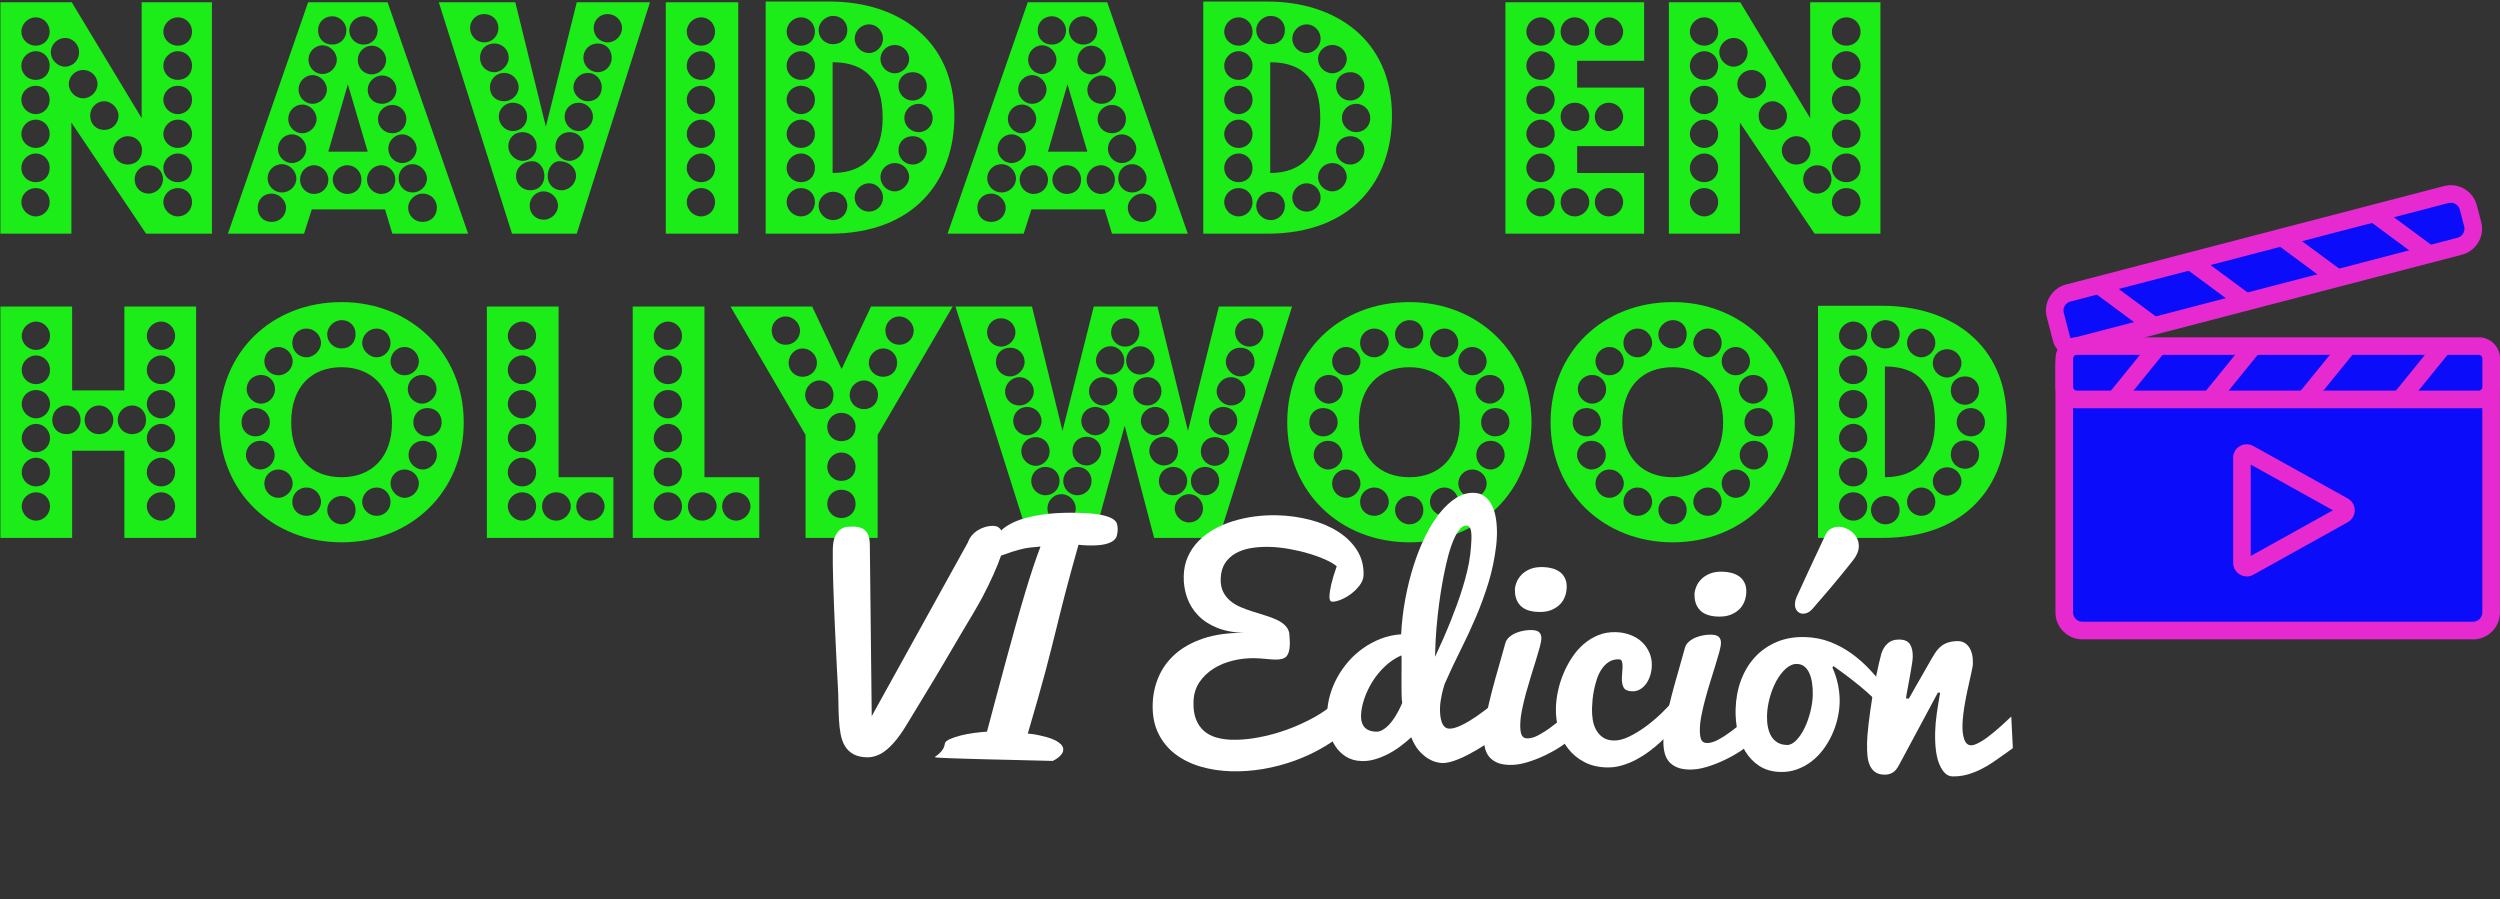
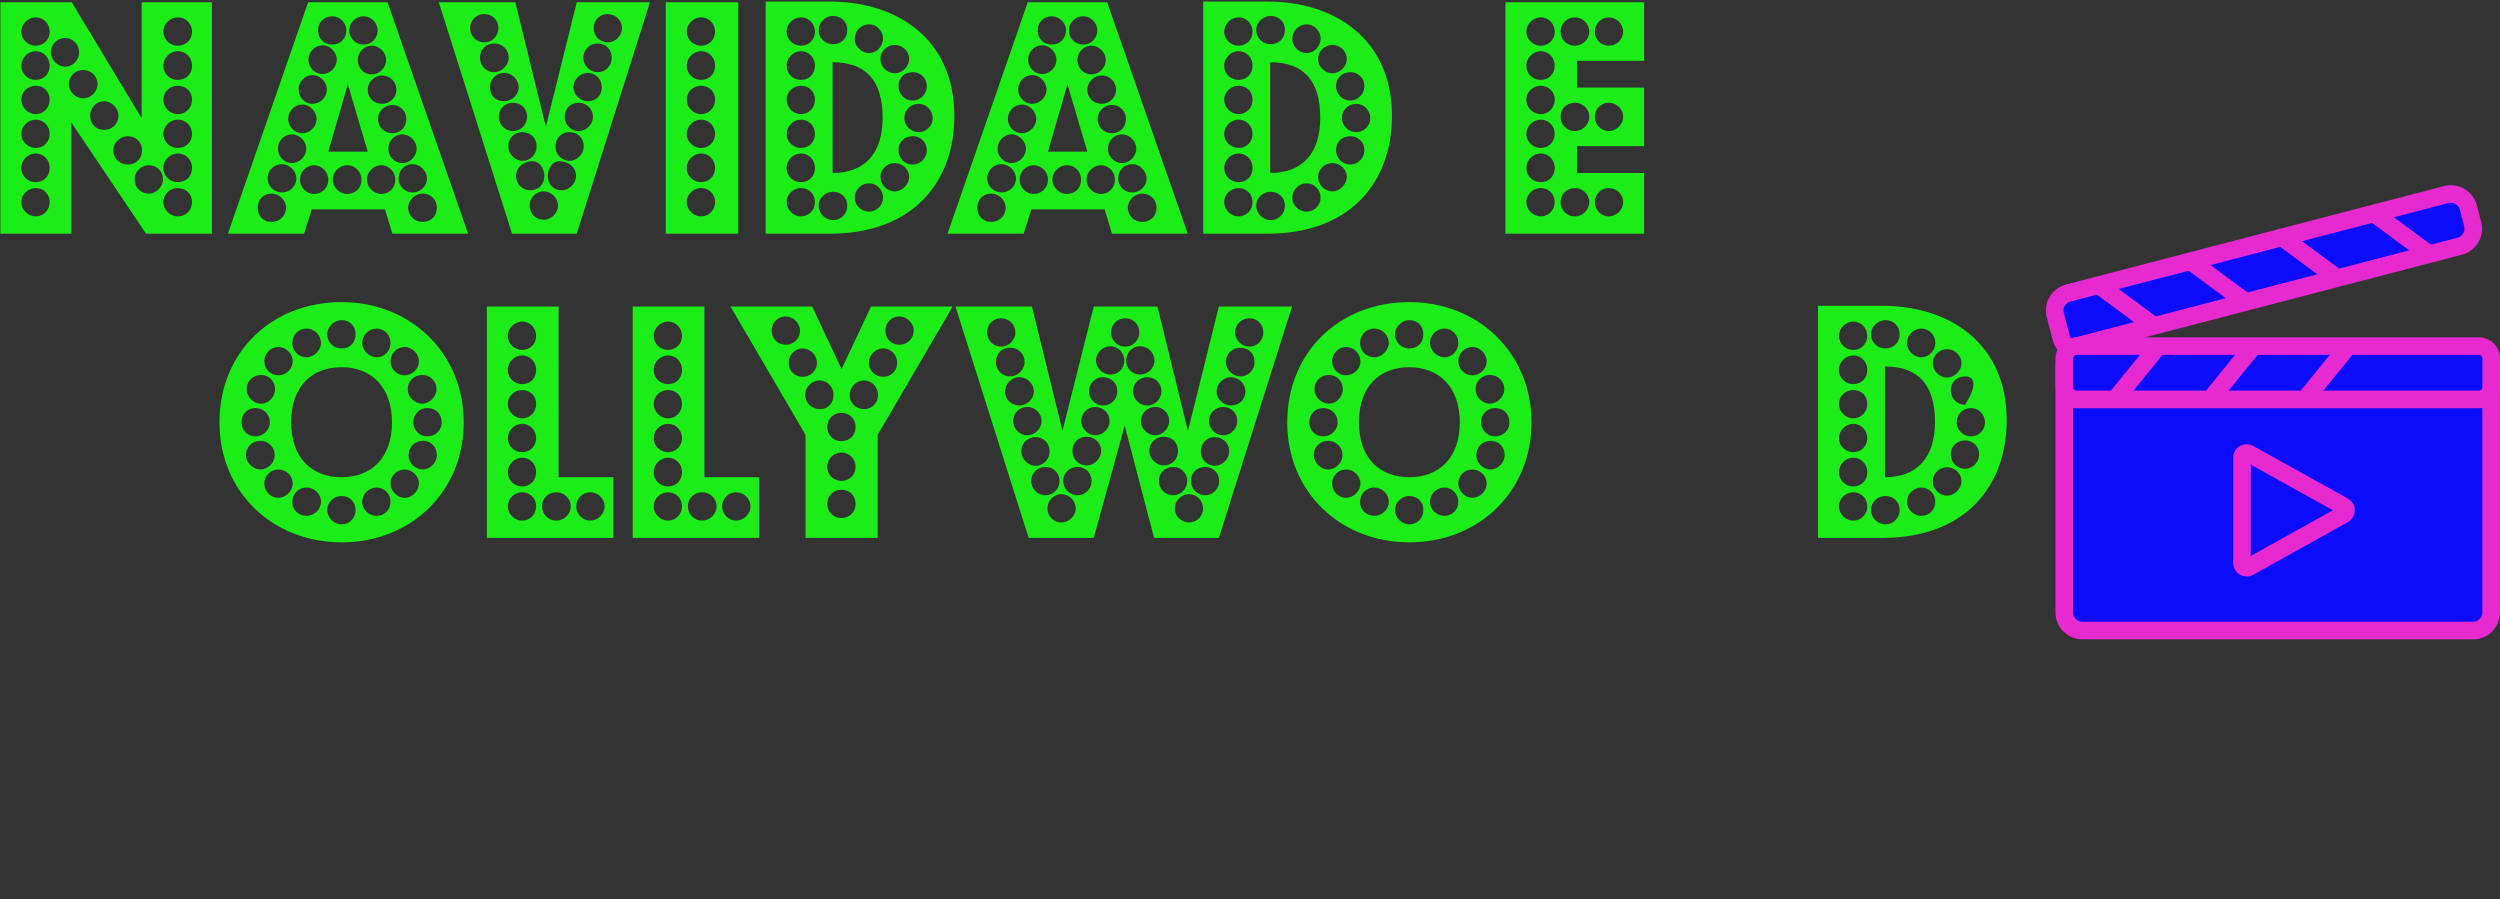
<svg xmlns="http://www.w3.org/2000/svg" width="567" height="204" viewBox="0 0 567 204" fill="none">
  <rect x="0" y="0" width="567" height="204" fill="#333333" stroke="none" />
  <path d="M48.066 53H33.13L16.192 27.801V53H0.088V0.516H16.275L32.129 26.8V0.516H48.066V53ZM43.56 7.191C43.56 5.439 42.225 3.937 40.306 3.937C38.554 3.937 37.052 5.439 37.052 7.191C37.052 8.943 38.554 10.362 40.306 10.362C42.225 10.362 43.56 8.943 43.56 7.191ZM43.56 14.868C43.56 13.116 42.225 11.614 40.306 11.614C38.554 11.614 37.052 13.116 37.052 14.868C37.052 16.787 38.554 18.122 40.306 18.122C42.225 18.122 43.56 16.787 43.56 14.868ZM43.56 22.628C43.56 20.792 42.225 19.457 40.306 19.457C38.554 19.457 37.052 20.792 37.052 22.628C37.052 24.38 38.554 25.882 40.306 25.882C42.225 25.882 43.56 24.38 43.56 22.628ZM43.56 30.388C43.56 28.635 42.225 27.134 40.306 27.134C38.554 27.134 37.052 28.635 37.052 30.388C37.052 32.14 38.554 33.558 40.306 33.558C42.225 33.558 43.56 32.14 43.56 30.388ZM14.773 15.118C16.526 15.118 17.944 13.616 17.944 11.864C17.944 10.112 16.526 8.61 14.773 8.61C13.021 8.61 11.519 10.112 11.519 11.864C11.519 13.533 13.021 15.118 14.773 15.118ZM43.56 38.064C43.56 36.312 42.225 34.81 40.306 34.81C38.554 34.81 37.052 36.312 37.052 38.064C37.052 39.983 38.554 41.318 40.306 41.318C42.225 41.318 43.56 39.983 43.56 38.064ZM11.269 7.191C11.269 5.439 9.934 3.937 8.098 3.937C6.346 3.937 4.844 5.439 4.844 7.191C4.844 8.943 6.346 10.362 8.098 10.362C9.934 10.362 11.269 8.943 11.269 7.191ZM22.116 19.04C22.116 17.288 20.614 15.869 18.862 15.869C17.11 15.869 15.608 17.288 15.608 19.04C15.608 20.792 17.11 22.294 18.862 22.294C20.614 22.294 22.116 20.792 22.116 19.04ZM26.872 26.216C26.872 24.547 25.287 22.962 23.618 22.962C21.866 22.962 20.447 24.463 20.447 26.216C20.447 28.135 21.866 29.47 23.618 29.47C25.37 29.47 26.872 28.135 26.872 26.216ZM32.212 34.059C32.212 32.307 30.877 30.888 28.958 30.888C27.29 30.888 25.704 32.39 25.704 34.059C25.704 35.978 27.206 37.313 28.958 37.313C30.877 37.313 32.212 35.978 32.212 34.059ZM43.56 45.824C43.56 44.072 42.225 42.653 40.306 42.653C38.554 42.653 37.052 44.072 37.052 45.824C37.052 47.576 38.554 49.078 40.306 49.078C42.225 49.078 43.56 47.576 43.56 45.824ZM8.098 18.122C9.934 18.122 11.269 16.787 11.269 14.868C11.269 13.116 9.934 11.614 8.098 11.614C6.346 11.614 4.844 13.116 4.844 14.868C4.844 16.787 6.346 18.122 8.098 18.122ZM36.969 40.651C36.969 38.899 35.633 37.48 33.714 37.48C31.962 37.48 30.544 38.899 30.544 40.651C30.544 42.57 31.962 43.905 33.714 43.905C35.467 43.905 36.969 42.403 36.969 40.651ZM8.098 25.882C9.934 25.882 11.269 24.38 11.269 22.628C11.269 20.792 9.934 19.457 8.098 19.457C6.346 19.457 4.844 20.792 4.844 22.628C4.844 24.38 6.346 25.882 8.098 25.882ZM11.269 30.388C11.269 28.635 9.934 27.134 8.098 27.134C6.346 27.134 4.844 28.635 4.844 30.388C4.844 32.14 6.346 33.558 8.098 33.558C9.934 33.558 11.269 32.14 11.269 30.388ZM8.098 41.318C9.934 41.318 11.269 39.983 11.269 38.064C11.269 36.312 9.934 34.81 8.098 34.81C6.346 34.81 4.844 36.312 4.844 38.064C4.844 39.983 6.346 41.318 8.098 41.318ZM8.098 49.078C9.934 49.078 11.269 47.576 11.269 45.824C11.269 44.072 9.934 42.653 8.098 42.653C6.346 42.653 4.844 44.072 4.844 45.824C4.844 47.576 6.346 49.078 8.098 49.078Z" fill="#1CEC17" />
  <path d="M106.175 53H88.987L87.318 47.493H70.713L68.961 53H51.689L69.879 0.516H87.902L106.175 53ZM82.478 10.112C84.23 10.112 85.649 8.777 85.649 6.857C85.649 5.189 84.147 3.687 82.478 3.687C80.726 3.687 79.224 5.105 79.224 6.857C79.224 8.777 80.726 10.112 82.478 10.112ZM87.568 13.616C87.568 11.864 86.066 10.362 84.314 10.362C82.562 10.362 81.143 11.864 81.143 13.616C81.143 15.368 82.478 16.87 84.314 16.87C86.066 16.87 87.568 15.368 87.568 13.616ZM75.386 10.112C77.138 10.112 78.556 8.777 78.556 6.857C78.556 5.189 77.055 3.687 75.386 3.687C73.467 3.687 72.132 5.105 72.132 6.857C72.132 8.777 73.467 10.112 75.386 10.112ZM89.904 20.375C89.904 18.456 88.402 17.121 86.65 17.121C84.898 17.121 83.396 18.623 83.396 20.375C83.396 22.127 84.731 23.546 86.65 23.546C88.402 23.546 89.904 22.127 89.904 20.375ZM88.987 30.221C90.739 30.221 92.157 28.886 92.157 26.967C92.157 25.214 90.739 23.796 88.987 23.796C87.234 23.796 85.732 25.214 85.732 26.967C85.732 28.886 87.234 30.221 88.987 30.221ZM94.494 33.725C94.494 32.056 92.992 30.471 91.239 30.471C89.487 30.471 88.069 31.973 88.069 33.725C88.069 35.478 89.487 36.98 91.239 36.98C92.992 36.98 94.494 35.478 94.494 33.725ZM96.83 40.484C96.83 38.732 95.245 37.23 93.576 37.23C91.823 37.23 90.405 38.565 90.405 40.484C90.405 42.236 91.823 43.655 93.576 43.655C95.328 43.655 96.83 42.236 96.83 40.484ZM83.396 34.393L78.89 19.123L74.468 34.393H83.396ZM99.083 47.076C99.083 45.324 97.748 43.905 95.829 43.905C94.16 43.905 92.575 45.407 92.575 47.076C92.575 48.995 94.076 50.33 95.829 50.33C97.748 50.33 99.083 48.995 99.083 47.076ZM86.483 43.989C88.236 43.989 89.654 42.653 89.654 40.734C89.654 38.982 88.236 37.48 86.483 37.48C84.731 37.48 83.229 38.982 83.229 40.734C83.229 42.487 84.731 43.989 86.483 43.989ZM81.978 40.734C81.978 38.982 80.642 37.48 78.723 37.48C76.971 37.48 75.469 38.982 75.469 40.734C75.469 42.487 77.055 43.989 78.723 43.989C80.642 43.989 81.978 42.653 81.978 40.734ZM74.468 40.734C74.468 38.982 72.966 37.48 71.214 37.48C69.462 37.48 68.043 38.982 68.043 40.734C68.043 42.487 69.462 43.989 71.214 43.989C72.966 43.989 74.468 42.653 74.468 40.734ZM67.209 40.484C67.209 38.732 65.623 37.23 63.954 37.23C62.202 37.23 60.7 38.565 60.7 40.484C60.7 42.236 62.202 43.655 63.954 43.655C65.707 43.655 67.209 42.236 67.209 40.484ZM64.872 47.076C64.872 45.407 63.287 43.905 61.618 43.905C59.699 43.905 58.447 45.324 58.447 47.076C58.447 48.995 59.699 50.33 61.618 50.33C63.37 50.33 64.872 48.995 64.872 47.076ZM76.387 13.533C76.387 11.864 74.885 10.278 73.133 10.278C71.381 10.278 69.962 11.78 69.962 13.533C69.962 15.285 71.381 16.787 73.133 16.787C74.885 16.787 76.387 15.285 76.387 13.533ZM74.134 20.291C74.134 18.623 72.632 17.037 70.88 17.037C69.128 17.037 67.709 18.539 67.709 20.291C67.709 22.044 69.128 23.546 70.88 23.546C72.632 23.546 74.134 22.044 74.134 20.291ZM69.462 33.725C69.462 32.056 67.96 30.471 66.207 30.471C64.455 30.471 63.037 31.973 63.037 33.725C63.037 35.478 64.455 36.98 66.207 36.98C67.96 36.98 69.462 35.478 69.462 33.725ZM71.798 26.967C71.798 25.298 70.296 23.712 68.544 23.712C66.791 23.712 65.373 25.214 65.373 26.967C65.373 28.719 66.791 30.221 68.544 30.221C70.296 30.221 71.798 28.719 71.798 26.967Z" fill="#1CEC17" />
  <path d="M130.81 53H116.125L99.52 0.516H116.876L123.801 28.719L130.81 0.516H147.415L130.81 53ZM141.074 6.357C141.074 4.605 139.572 3.186 137.819 3.186C135.984 3.186 134.649 4.605 134.649 6.357C134.649 8.109 135.984 9.611 137.819 9.611C139.572 9.611 141.074 8.109 141.074 6.357ZM135.567 16.37C137.402 16.37 138.737 14.868 138.737 13.116C138.737 11.196 137.402 9.861 135.567 9.861C133.814 9.861 132.312 11.196 132.312 13.116C132.312 14.868 133.814 16.37 135.567 16.37ZM136.484 19.791C136.484 18.038 135.149 16.537 133.314 16.537C131.561 16.537 130.059 18.038 130.059 19.791C130.059 21.543 131.645 22.962 133.314 22.962C135.149 22.962 136.484 21.71 136.484 19.791ZM134.482 26.466C134.482 24.714 132.98 23.295 131.228 23.295C129.392 23.295 128.057 24.714 128.057 26.466C128.057 28.218 129.475 29.72 131.228 29.72C132.98 29.72 134.482 28.218 134.482 26.466ZM113.038 6.357C113.038 4.605 111.703 3.186 109.783 3.186C108.031 3.186 106.613 4.605 106.613 6.357C106.613 8.109 108.031 9.611 109.783 9.611C111.703 9.611 113.038 8.109 113.038 6.357ZM115.374 13.116C115.374 11.196 113.872 9.861 112.12 9.861C110.201 9.861 108.866 11.196 108.866 13.116C108.866 14.868 110.201 16.37 112.12 16.37C113.789 16.37 115.374 14.784 115.374 13.116ZM132.396 33.225C132.396 31.305 131.061 29.971 129.142 29.971C127.389 29.971 125.971 31.305 125.971 33.225C125.971 34.977 127.389 36.479 129.142 36.479C130.894 36.479 132.396 34.894 132.396 33.225ZM117.627 19.791C117.627 18.038 116.125 16.537 114.373 16.537C112.454 16.537 111.118 18.038 111.118 19.791C111.118 21.71 112.454 22.962 114.373 22.962C116.041 22.962 117.627 21.543 117.627 19.791ZM119.546 26.466C119.546 24.714 118.211 23.295 116.292 23.295C114.54 23.295 113.121 24.714 113.121 26.466C113.121 28.218 114.623 29.72 116.292 29.72C118.211 29.72 119.546 28.218 119.546 26.466ZM130.644 39.9C130.644 37.897 128.891 36.562 126.889 36.562C125.303 36.562 124.219 38.231 124.219 39.9C124.219 41.819 125.554 43.154 127.389 43.154C129.058 43.154 130.644 41.652 130.644 39.9ZM118.545 36.479C120.297 36.479 121.715 34.977 121.715 33.225C121.715 31.305 120.297 29.971 118.545 29.971C116.626 29.971 115.29 31.305 115.29 33.225C115.29 34.894 116.792 36.479 118.545 36.479ZM120.297 43.154C122.133 43.154 123.468 41.819 123.468 39.9C123.468 38.231 122.383 36.562 120.714 36.562C118.795 36.562 117.043 37.897 117.043 39.9C117.043 41.819 118.545 43.154 120.297 43.154ZM126.555 46.659C126.555 44.906 125.053 43.404 123.301 43.404C121.465 43.404 120.13 44.906 120.13 46.659C120.13 48.411 121.465 49.829 123.301 49.829C125.053 49.829 126.555 48.327 126.555 46.659Z" fill="#1CEC17" />
  <path d="M167.436 53H150.998V0.516H167.436V53ZM162.179 7.191C162.179 5.439 160.844 3.937 159.008 3.937C157.256 3.937 155.754 5.439 155.754 7.191C155.754 8.943 157.256 10.362 159.008 10.362C160.844 10.362 162.179 8.943 162.179 7.191ZM159.008 18.122C160.844 18.122 162.179 16.787 162.179 14.868C162.179 13.116 160.844 11.614 159.008 11.614C157.256 11.614 155.754 13.116 155.754 14.868C155.754 16.787 157.256 18.122 159.008 18.122ZM159.008 25.882C160.844 25.882 162.179 24.38 162.179 22.628C162.179 20.792 160.844 19.457 159.008 19.457C157.256 19.457 155.754 20.792 155.754 22.628C155.754 24.38 157.256 25.882 159.008 25.882ZM162.179 30.388C162.179 28.635 160.844 27.134 159.008 27.134C157.256 27.134 155.754 28.635 155.754 30.388C155.754 32.14 157.256 33.558 159.008 33.558C160.844 33.558 162.179 32.14 162.179 30.388ZM159.008 41.318C160.844 41.318 162.179 39.983 162.179 38.064C162.179 36.312 160.844 34.81 159.008 34.81C157.256 34.81 155.754 36.312 155.754 38.064C155.754 39.983 157.256 41.318 159.008 41.318ZM159.008 49.078C160.844 49.078 162.179 47.576 162.179 45.824C162.179 44.072 160.844 42.653 159.008 42.653C157.256 42.653 155.754 44.072 155.754 45.824C155.754 47.576 157.256 49.078 159.008 49.078Z" fill="#1CEC17" />
  <path d="M188.169 53H173.651V0.349H188.169C203.606 0.349 216.456 8.943 216.456 26.299C216.456 40.985 207.361 53 188.169 53ZM206.192 13.366C206.192 11.614 204.69 10.195 202.938 10.195C201.186 10.195 199.684 11.614 199.684 13.366C199.684 15.118 201.186 16.62 202.938 16.62C204.607 16.62 206.192 15.118 206.192 13.366ZM197.097 12.031C198.85 12.031 200.268 10.445 200.268 8.777C200.268 7.024 198.85 5.522 197.097 5.522C195.345 5.522 193.843 7.024 193.843 8.777C193.843 10.529 195.345 12.031 197.097 12.031ZM207.027 22.795C208.779 22.795 210.197 21.293 210.197 19.54C210.197 17.705 208.779 16.37 207.027 16.37C205.108 16.37 203.773 17.705 203.773 19.54C203.773 21.293 205.108 22.795 207.027 22.795ZM192.174 6.774C192.174 5.022 190.839 3.603 188.92 3.603C187.251 3.603 185.666 5.105 185.666 6.774C185.666 8.693 187.168 10.028 188.92 10.028C190.839 10.028 192.174 8.693 192.174 6.774ZM211.533 26.8C211.533 25.047 210.114 23.546 208.362 23.546C206.61 23.546 205.108 24.881 205.108 26.8C205.108 28.552 206.61 29.971 208.362 29.971C210.114 29.971 211.533 28.552 211.533 26.8ZM184.832 7.191C184.832 5.439 183.497 3.937 181.661 3.937C179.909 3.937 178.407 5.439 178.407 7.191C178.407 8.943 179.909 10.362 181.661 10.362C183.497 10.362 184.832 8.943 184.832 7.191ZM207.027 37.313C208.779 37.313 210.197 35.811 210.197 34.059C210.197 32.223 208.779 30.888 207.027 30.888C205.108 30.888 203.773 32.223 203.773 34.059C203.773 35.811 205.108 37.313 207.027 37.313ZM188.837 14.117V39.232C196.18 39.232 200.185 34.727 200.185 26.716C200.185 18.289 196.43 14.117 188.837 14.117ZM181.661 18.122C183.497 18.122 184.832 16.787 184.832 14.868C184.832 13.116 183.497 11.614 181.661 11.614C179.909 11.614 178.407 13.116 178.407 14.868C178.407 16.787 179.909 18.122 181.661 18.122ZM206.192 40.15C206.192 38.398 204.69 36.98 202.938 36.98C201.186 36.98 199.684 38.398 199.684 40.15C199.684 41.903 201.186 43.404 202.938 43.404C204.607 43.404 206.192 41.819 206.192 40.15ZM181.661 25.882C183.497 25.882 184.832 24.38 184.832 22.628C184.832 20.792 183.497 19.457 181.661 19.457C179.909 19.457 178.407 20.792 178.407 22.628C178.407 24.38 179.909 25.882 181.661 25.882ZM200.268 44.823C200.268 43.071 198.85 41.569 197.097 41.569C195.345 41.569 193.843 43.071 193.843 44.823C193.843 46.575 195.345 47.994 197.097 47.994C198.85 47.994 200.268 46.575 200.268 44.823ZM184.832 30.388C184.832 28.635 183.497 27.134 181.661 27.134C179.909 27.134 178.407 28.635 178.407 30.388C178.407 32.14 179.909 33.558 181.661 33.558C183.497 33.558 184.832 32.14 184.832 30.388ZM181.661 41.318C183.497 41.318 184.832 39.983 184.832 38.064C184.832 36.312 183.497 34.81 181.661 34.81C179.909 34.81 178.407 36.312 178.407 38.064C178.407 39.983 179.909 41.318 181.661 41.318ZM192.174 46.659C192.174 44.906 190.839 43.488 188.92 43.488C187.168 43.488 185.666 44.906 185.666 46.659C185.666 48.411 187.168 49.913 188.92 49.913C190.839 49.913 192.174 48.411 192.174 46.659ZM181.661 49.078C183.497 49.078 184.832 47.576 184.832 45.824C184.832 44.072 183.497 42.653 181.661 42.653C179.909 42.653 178.407 44.072 178.407 45.824C178.407 47.576 179.909 49.078 181.661 49.078Z" fill="#1CEC17" />
  <path d="M269.389 53H252.201L250.532 47.493H233.927L232.175 53H214.903L233.093 0.516H251.116L269.389 53ZM245.692 10.112C247.445 10.112 248.863 8.777 248.863 6.857C248.863 5.189 247.361 3.687 245.692 3.687C243.94 3.687 242.438 5.105 242.438 6.857C242.438 8.777 243.94 10.112 245.692 10.112ZM250.782 13.616C250.782 11.864 249.28 10.362 247.528 10.362C245.776 10.362 244.357 11.864 244.357 13.616C244.357 15.368 245.692 16.87 247.528 16.87C249.28 16.87 250.782 15.368 250.782 13.616ZM238.6 10.112C240.352 10.112 241.771 8.777 241.771 6.857C241.771 5.189 240.269 3.687 238.6 3.687C236.681 3.687 235.346 5.105 235.346 6.857C235.346 8.777 236.681 10.112 238.6 10.112ZM253.118 20.375C253.118 18.456 251.617 17.121 249.864 17.121C248.112 17.121 246.61 18.623 246.61 20.375C246.61 22.127 247.945 23.546 249.864 23.546C251.617 23.546 253.118 22.127 253.118 20.375ZM252.201 30.221C253.953 30.221 255.371 28.886 255.371 26.967C255.371 25.214 253.953 23.796 252.201 23.796C250.448 23.796 248.946 25.214 248.946 26.967C248.946 28.886 250.448 30.221 252.201 30.221ZM257.708 33.725C257.708 32.056 256.206 30.471 254.454 30.471C252.701 30.471 251.283 31.973 251.283 33.725C251.283 35.478 252.701 36.98 254.454 36.98C256.206 36.98 257.708 35.478 257.708 33.725ZM260.044 40.484C260.044 38.732 258.459 37.23 256.79 37.23C255.038 37.23 253.619 38.565 253.619 40.484C253.619 42.236 255.038 43.655 256.79 43.655C258.542 43.655 260.044 42.236 260.044 40.484ZM246.61 34.393L242.104 19.123L237.682 34.393H246.61ZM262.297 47.076C262.297 45.324 260.962 43.905 259.043 43.905C257.374 43.905 255.789 45.407 255.789 47.076C255.789 48.995 257.291 50.33 259.043 50.33C260.962 50.33 262.297 48.995 262.297 47.076ZM249.697 43.989C251.45 43.989 252.868 42.653 252.868 40.734C252.868 38.982 251.45 37.48 249.697 37.48C247.945 37.48 246.443 38.982 246.443 40.734C246.443 42.487 247.945 43.989 249.697 43.989ZM245.192 40.734C245.192 38.982 243.857 37.48 241.937 37.48C240.185 37.48 238.683 38.982 238.683 40.734C238.683 42.487 240.269 43.989 241.937 43.989C243.857 43.989 245.192 42.653 245.192 40.734ZM237.682 40.734C237.682 38.982 236.18 37.48 234.428 37.48C232.676 37.48 231.257 38.982 231.257 40.734C231.257 42.487 232.676 43.989 234.428 43.989C236.18 43.989 237.682 42.653 237.682 40.734ZM230.423 40.484C230.423 38.732 228.837 37.23 227.169 37.23C225.416 37.23 223.914 38.565 223.914 40.484C223.914 42.236 225.416 43.655 227.169 43.655C228.921 43.655 230.423 42.236 230.423 40.484ZM228.086 47.076C228.086 45.407 226.501 43.905 224.832 43.905C222.913 43.905 221.661 45.324 221.661 47.076C221.661 48.995 222.913 50.33 224.832 50.33C226.584 50.33 228.086 48.995 228.086 47.076ZM239.601 13.533C239.601 11.864 238.099 10.278 236.347 10.278C234.595 10.278 233.176 11.78 233.176 13.533C233.176 15.285 234.595 16.787 236.347 16.787C238.099 16.787 239.601 15.285 239.601 13.533ZM237.348 20.291C237.348 18.623 235.846 17.037 234.094 17.037C232.342 17.037 230.923 18.539 230.923 20.291C230.923 22.044 232.342 23.546 234.094 23.546C235.846 23.546 237.348 22.044 237.348 20.291ZM232.676 33.725C232.676 32.056 231.174 30.471 229.421 30.471C227.669 30.471 226.251 31.973 226.251 33.725C226.251 35.478 227.669 36.98 229.421 36.98C231.174 36.98 232.676 35.478 232.676 33.725ZM235.012 26.967C235.012 25.298 233.51 23.712 231.758 23.712C230.005 23.712 228.587 25.214 228.587 26.967C228.587 28.719 230.005 30.221 231.758 30.221C233.51 30.221 235.012 28.719 235.012 26.967Z" fill="#1CEC17" />
  <path d="M287.418 53H272.899V0.349H287.418C302.854 0.349 315.704 8.943 315.704 26.299C315.704 40.985 306.609 53 287.418 53ZM305.441 13.366C305.441 11.614 303.939 10.195 302.187 10.195C300.434 10.195 298.932 11.614 298.932 13.366C298.932 15.118 300.434 16.62 302.187 16.62C303.855 16.62 305.441 15.118 305.441 13.366ZM296.346 12.031C298.098 12.031 299.517 10.445 299.517 8.777C299.517 7.024 298.098 5.522 296.346 5.522C294.594 5.522 293.092 7.024 293.092 8.777C293.092 10.529 294.594 12.031 296.346 12.031ZM306.275 22.795C308.027 22.795 309.446 21.293 309.446 19.54C309.446 17.705 308.027 16.37 306.275 16.37C304.356 16.37 303.021 17.705 303.021 19.54C303.021 21.293 304.356 22.795 306.275 22.795ZM291.423 6.774C291.423 5.022 290.088 3.603 288.169 3.603C286.5 3.603 284.914 5.105 284.914 6.774C284.914 8.693 286.416 10.028 288.169 10.028C290.088 10.028 291.423 8.693 291.423 6.774ZM310.781 26.8C310.781 25.047 309.363 23.546 307.61 23.546C305.858 23.546 304.356 24.881 304.356 26.8C304.356 28.552 305.858 29.971 307.61 29.971C309.363 29.971 310.781 28.552 310.781 26.8ZM284.08 7.191C284.08 5.439 282.745 3.937 280.909 3.937C279.157 3.937 277.655 5.439 277.655 7.191C277.655 8.943 279.157 10.362 280.909 10.362C282.745 10.362 284.08 8.943 284.08 7.191ZM306.275 37.313C308.027 37.313 309.446 35.811 309.446 34.059C309.446 32.223 308.027 30.888 306.275 30.888C304.356 30.888 303.021 32.223 303.021 34.059C303.021 35.811 304.356 37.313 306.275 37.313ZM288.085 14.117V39.232C295.428 39.232 299.433 34.727 299.433 26.716C299.433 18.289 295.678 14.117 288.085 14.117ZM280.909 18.122C282.745 18.122 284.08 16.787 284.08 14.868C284.08 13.116 282.745 11.614 280.909 11.614C279.157 11.614 277.655 13.116 277.655 14.868C277.655 16.787 279.157 18.122 280.909 18.122ZM305.441 40.15C305.441 38.398 303.939 36.98 302.187 36.98C300.434 36.98 298.932 38.398 298.932 40.15C298.932 41.903 300.434 43.404 302.187 43.404C303.855 43.404 305.441 41.819 305.441 40.15ZM280.909 25.882C282.745 25.882 284.08 24.38 284.08 22.628C284.08 20.792 282.745 19.457 280.909 19.457C279.157 19.457 277.655 20.792 277.655 22.628C277.655 24.38 279.157 25.882 280.909 25.882ZM299.517 44.823C299.517 43.071 298.098 41.569 296.346 41.569C294.594 41.569 293.092 43.071 293.092 44.823C293.092 46.575 294.594 47.994 296.346 47.994C298.098 47.994 299.517 46.575 299.517 44.823ZM284.08 30.388C284.08 28.635 282.745 27.134 280.909 27.134C279.157 27.134 277.655 28.635 277.655 30.388C277.655 32.14 279.157 33.558 280.909 33.558C282.745 33.558 284.08 32.14 284.08 30.388ZM280.909 41.318C282.745 41.318 284.08 39.983 284.08 38.064C284.08 36.312 282.745 34.81 280.909 34.81C279.157 34.81 277.655 36.312 277.655 38.064C277.655 39.983 279.157 41.318 280.909 41.318ZM291.423 46.659C291.423 44.906 290.088 43.488 288.169 43.488C286.416 43.488 284.914 44.906 284.914 46.659C284.914 48.411 286.416 49.913 288.169 49.913C290.088 49.913 291.423 48.411 291.423 46.659ZM280.909 49.078C282.745 49.078 284.08 47.576 284.08 45.824C284.08 44.072 282.745 42.653 280.909 42.653C279.157 42.653 277.655 44.072 277.655 45.824C277.655 47.576 279.157 49.078 280.909 49.078Z" fill="#1CEC17" />
  <path d="M372.885 53H341.428V0.516H372.885V13.783H357.699V19.874H372.885V33.141H357.699V39.232H372.885V53ZM368.129 7.191C368.129 5.439 366.627 3.937 364.875 3.937C363.122 3.937 361.704 5.439 361.704 7.191C361.704 8.943 363.122 10.362 364.875 10.362C366.627 10.362 368.129 8.943 368.129 7.191ZM360.452 7.191C360.452 5.439 358.95 3.937 357.198 3.937C355.279 3.937 353.944 5.439 353.944 7.191C353.944 8.943 355.279 10.362 357.198 10.362C358.95 10.362 360.452 8.943 360.452 7.191ZM352.609 7.191C352.609 5.439 351.274 3.937 349.438 3.937C347.686 3.937 346.184 5.439 346.184 7.191C346.184 8.943 347.686 10.362 349.438 10.362C351.274 10.362 352.609 8.943 352.609 7.191ZM368.129 26.466C368.129 24.714 366.627 23.295 364.875 23.295C363.122 23.295 361.704 24.714 361.704 26.466C361.704 28.218 363.122 29.72 364.875 29.72C366.627 29.72 368.129 28.218 368.129 26.466ZM349.438 18.122C351.274 18.122 352.609 16.787 352.609 14.868C352.609 13.116 351.274 11.614 349.438 11.614C347.686 11.614 346.184 13.116 346.184 14.868C346.184 16.787 347.686 18.122 349.438 18.122ZM360.452 26.466C360.452 24.714 358.95 23.295 357.198 23.295C355.279 23.295 353.944 24.714 353.944 26.466C353.944 28.218 355.279 29.72 357.198 29.72C358.95 29.72 360.452 28.218 360.452 26.466ZM349.438 25.882C351.274 25.882 352.609 24.38 352.609 22.628C352.609 20.792 351.274 19.457 349.438 19.457C347.686 19.457 346.184 20.792 346.184 22.628C346.184 24.38 347.686 25.882 349.438 25.882ZM352.609 30.388C352.609 28.635 351.274 27.134 349.438 27.134C347.686 27.134 346.184 28.635 346.184 30.388C346.184 32.14 347.686 33.558 349.438 33.558C351.274 33.558 352.609 32.14 352.609 30.388ZM368.129 45.824C368.129 44.072 366.627 42.653 364.875 42.653C363.122 42.653 361.704 44.072 361.704 45.824C361.704 47.576 363.122 49.078 364.875 49.078C366.627 49.078 368.129 47.576 368.129 45.824ZM349.438 41.318C351.274 41.318 352.609 39.983 352.609 38.064C352.609 36.312 351.274 34.81 349.438 34.81C347.686 34.81 346.184 36.312 346.184 38.064C346.184 39.983 347.686 41.318 349.438 41.318ZM360.452 45.824C360.452 44.072 358.95 42.653 357.198 42.653C355.279 42.653 353.944 44.072 353.944 45.824C353.944 47.576 355.279 49.078 357.198 49.078C358.95 49.078 360.452 47.576 360.452 45.824ZM349.438 49.078C351.274 49.078 352.609 47.576 352.609 45.824C352.609 44.072 351.274 42.653 349.438 42.653C347.686 42.653 346.184 44.072 346.184 45.824C346.184 47.576 347.686 49.078 349.438 49.078Z" fill="#1CEC17" />
-   <path d="M426.482 53H411.546L394.607 27.801V53H378.503V0.516H394.691L410.545 26.8V0.516H426.482V53ZM421.976 7.191C421.976 5.439 420.641 3.937 418.722 3.937C416.969 3.937 415.468 5.439 415.468 7.191C415.468 8.943 416.969 10.362 418.722 10.362C420.641 10.362 421.976 8.943 421.976 7.191ZM421.976 14.868C421.976 13.116 420.641 11.614 418.722 11.614C416.969 11.614 415.468 13.116 415.468 14.868C415.468 16.787 416.969 18.122 418.722 18.122C420.641 18.122 421.976 16.787 421.976 14.868ZM421.976 22.628C421.976 20.792 420.641 19.457 418.722 19.457C416.969 19.457 415.468 20.792 415.468 22.628C415.468 24.38 416.969 25.882 418.722 25.882C420.641 25.882 421.976 24.38 421.976 22.628ZM421.976 30.388C421.976 28.635 420.641 27.134 418.722 27.134C416.969 27.134 415.468 28.635 415.468 30.388C415.468 32.14 416.969 33.558 418.722 33.558C420.641 33.558 421.976 32.14 421.976 30.388ZM393.189 15.118C394.941 15.118 396.36 13.616 396.36 11.864C396.36 10.112 394.941 8.61 393.189 8.61C391.437 8.61 389.935 10.112 389.935 11.864C389.935 13.533 391.437 15.118 393.189 15.118ZM421.976 38.064C421.976 36.312 420.641 34.81 418.722 34.81C416.969 34.81 415.468 36.312 415.468 38.064C415.468 39.983 416.969 41.318 418.722 41.318C420.641 41.318 421.976 39.983 421.976 38.064ZM389.684 7.191C389.684 5.439 388.349 3.937 386.514 3.937C384.761 3.937 383.26 5.439 383.26 7.191C383.26 8.943 384.761 10.362 386.514 10.362C388.349 10.362 389.684 8.943 389.684 7.191ZM400.532 19.04C400.532 17.288 399.03 15.869 397.277 15.869C395.525 15.869 394.023 17.288 394.023 19.04C394.023 20.792 395.525 22.294 397.277 22.294C399.03 22.294 400.532 20.792 400.532 19.04ZM405.288 26.216C405.288 24.547 403.702 22.962 402.034 22.962C400.281 22.962 398.863 24.463 398.863 26.216C398.863 28.135 400.281 29.47 402.034 29.47C403.786 29.47 405.288 28.135 405.288 26.216ZM410.628 34.059C410.628 32.307 409.293 30.888 407.374 30.888C405.705 30.888 404.12 32.39 404.12 34.059C404.12 35.978 405.622 37.313 407.374 37.313C409.293 37.313 410.628 35.978 410.628 34.059ZM421.976 45.824C421.976 44.072 420.641 42.653 418.722 42.653C416.969 42.653 415.468 44.072 415.468 45.824C415.468 47.576 416.969 49.078 418.722 49.078C420.641 49.078 421.976 47.576 421.976 45.824ZM386.514 18.122C388.349 18.122 389.684 16.787 389.684 14.868C389.684 13.116 388.349 11.614 386.514 11.614C384.761 11.614 383.26 13.116 383.26 14.868C383.26 16.787 384.761 18.122 386.514 18.122ZM415.384 40.651C415.384 38.899 414.049 37.48 412.13 37.48C410.378 37.48 408.959 38.899 408.959 40.651C408.959 42.57 410.378 43.905 412.13 43.905C413.882 43.905 415.384 42.403 415.384 40.651ZM386.514 25.882C388.349 25.882 389.684 24.38 389.684 22.628C389.684 20.792 388.349 19.457 386.514 19.457C384.761 19.457 383.26 20.792 383.26 22.628C383.26 24.38 384.761 25.882 386.514 25.882ZM389.684 30.388C389.684 28.635 388.349 27.134 386.514 27.134C384.761 27.134 383.26 28.635 383.26 30.388C383.26 32.14 384.761 33.558 386.514 33.558C388.349 33.558 389.684 32.14 389.684 30.388ZM386.514 41.318C388.349 41.318 389.684 39.983 389.684 38.064C389.684 36.312 388.349 34.81 386.514 34.81C384.761 34.81 383.26 36.312 383.26 38.064C383.26 39.983 384.761 41.318 386.514 41.318ZM386.514 49.078C388.349 49.078 389.684 47.576 389.684 45.824C389.684 44.072 388.349 42.653 386.514 42.653C384.761 42.653 383.26 44.072 383.26 45.824C383.26 47.576 384.761 49.078 386.514 49.078Z" fill="#1CEC17" />
-   <path d="M44.478 122H28.207V102.225H16.359V122H0.088V69.516H16.359V88.54H28.207V69.516H44.478V122ZM39.722 76.191C39.722 74.439 38.304 72.937 36.551 72.937C34.799 72.937 33.297 74.439 33.297 76.191C33.297 77.944 34.799 79.362 36.551 79.362C38.304 79.362 39.722 77.944 39.722 76.191ZM36.551 87.122C38.304 87.122 39.722 85.787 39.722 83.868C39.722 82.115 38.304 80.614 36.551 80.614C34.799 80.614 33.297 82.115 33.297 83.868C33.297 85.787 34.799 87.122 36.551 87.122ZM36.551 94.882C38.304 94.882 39.722 93.38 39.722 91.628C39.722 89.792 38.304 88.457 36.551 88.457C34.799 88.457 33.297 89.792 33.297 91.628C33.297 93.38 34.799 94.882 36.551 94.882ZM39.722 99.388C39.722 97.635 38.304 96.133 36.551 96.133C34.799 96.133 33.297 97.635 33.297 99.388C33.297 101.14 34.799 102.558 36.551 102.558C38.304 102.558 39.722 101.14 39.722 99.388ZM29.96 98.47C31.795 98.47 33.13 97.135 33.13 95.216C33.13 93.463 31.795 91.962 29.96 91.962C28.207 91.962 26.705 93.463 26.705 95.216C26.705 97.135 28.207 98.47 29.96 98.47ZM11.352 76.191C11.352 74.439 9.934 72.937 8.182 72.937C6.429 72.937 4.927 74.439 4.927 76.191C4.927 77.944 6.429 79.362 8.182 79.362C9.934 79.362 11.352 77.944 11.352 76.191ZM36.551 110.318C38.304 110.318 39.722 108.983 39.722 107.064C39.722 105.312 38.304 103.81 36.551 103.81C34.799 103.81 33.297 105.312 33.297 107.064C33.297 108.983 34.799 110.318 36.551 110.318ZM25.704 95.216C25.704 93.463 24.202 91.962 22.45 91.962C20.698 91.962 19.196 93.463 19.196 95.216C19.196 97.135 20.698 98.47 22.45 98.47C24.202 98.47 25.704 97.135 25.704 95.216ZM8.182 87.122C9.934 87.122 11.352 85.787 11.352 83.868C11.352 82.115 9.934 80.614 8.182 80.614C6.429 80.614 4.927 82.115 4.927 83.868C4.927 85.787 6.429 87.122 8.182 87.122ZM36.551 118.078C38.304 118.078 39.722 116.576 39.722 114.824C39.722 113.072 38.304 111.653 36.551 111.653C34.799 111.653 33.297 113.072 33.297 114.824C33.297 116.576 34.799 118.078 36.551 118.078ZM15.107 98.47C16.859 98.47 18.278 97.135 18.278 95.216C18.278 93.463 16.859 91.962 15.107 91.962C13.188 91.962 11.853 93.463 11.853 95.216C11.853 97.135 13.188 98.47 15.107 98.47ZM8.182 94.882C9.934 94.882 11.352 93.38 11.352 91.628C11.352 89.792 9.934 88.457 8.182 88.457C6.429 88.457 4.927 89.792 4.927 91.628C4.927 93.38 6.429 94.882 8.182 94.882ZM11.352 99.388C11.352 97.635 9.934 96.133 8.182 96.133C6.429 96.133 4.927 97.635 4.927 99.388C4.927 101.14 6.429 102.558 8.182 102.558C9.934 102.558 11.352 101.14 11.352 99.388ZM8.182 110.318C9.934 110.318 11.352 108.983 11.352 107.064C11.352 105.312 9.934 103.81 8.182 103.81C6.429 103.81 4.927 105.312 4.927 107.064C4.927 108.983 6.429 110.318 8.182 110.318ZM8.182 118.078C9.934 118.078 11.352 116.576 11.352 114.824C11.352 113.072 9.934 111.653 8.182 111.653C6.429 111.653 4.927 113.072 4.927 114.824C4.927 116.576 6.429 118.078 8.182 118.078Z" fill="#1CEC17" />
  <path d="M105.177 95.8C105.177 111.57 93.161 123.001 77.474 123.001C61.788 123.001 49.772 111.57 49.772 95.8C49.772 79.863 61.621 68.515 77.474 68.515C93.078 68.515 105.177 80.029 105.177 95.8ZM77.474 79.028C79.394 79.028 80.645 77.693 80.645 75.774C80.645 74.022 79.394 72.603 77.474 72.603C75.805 72.603 74.22 74.105 74.22 75.774C74.22 77.693 75.722 79.028 77.474 79.028ZM72.802 77.777C72.802 76.024 71.3 74.522 69.547 74.522C67.628 74.522 66.293 76.024 66.293 77.777C66.293 79.529 67.628 81.031 69.547 81.031C71.216 81.031 72.802 79.445 72.802 77.777ZM77.474 108.232C84.233 108.232 88.906 103.81 88.906 95.8C88.906 87.79 84.233 83.284 77.474 83.284C70.632 83.284 66.043 87.706 66.043 95.8C66.043 103.81 70.632 108.232 77.474 108.232ZM66.377 81.949C66.377 80.196 64.875 78.695 63.123 78.695C61.37 78.695 59.952 80.196 59.952 81.949C59.952 83.701 61.37 85.119 63.123 85.119C64.875 85.119 66.377 83.701 66.377 81.949ZM59.201 91.544C60.953 91.544 62.372 90.042 62.372 88.29C62.372 86.371 60.953 85.036 59.201 85.036C57.449 85.036 55.947 86.371 55.947 88.29C55.947 89.959 57.449 91.544 59.201 91.544ZM61.203 95.8C61.203 93.881 59.702 92.546 57.949 92.546C56.114 92.546 54.779 93.881 54.779 95.8C54.779 97.552 56.114 98.971 57.949 98.971C59.702 98.971 61.203 97.552 61.203 95.8ZM77.474 118.913C79.394 118.913 80.645 117.411 80.645 115.659C80.645 113.906 79.394 112.488 77.474 112.488C75.722 112.488 74.22 113.906 74.22 115.659C74.22 117.411 75.722 118.913 77.474 118.913ZM62.288 103.226C62.288 101.307 60.786 99.972 59.034 99.972C57.282 99.972 55.78 101.307 55.78 103.226C55.78 104.895 57.365 106.48 59.034 106.48C60.786 106.48 62.288 104.978 62.288 103.226ZM72.802 113.823C72.802 112.071 71.3 110.569 69.547 110.569C67.628 110.569 66.293 112.071 66.293 113.823C66.293 115.575 67.628 116.994 69.547 116.994C71.216 116.994 72.802 115.575 72.802 113.823ZM66.377 109.651C66.377 107.899 64.875 106.48 63.123 106.48C61.37 106.48 59.952 107.899 59.952 109.651C59.952 111.403 61.37 112.905 63.123 112.905C64.875 112.905 66.377 111.32 66.377 109.651ZM85.401 81.031C87.237 81.031 88.572 79.529 88.572 77.777C88.572 76.024 87.237 74.522 85.401 74.522C83.649 74.522 82.147 76.024 82.147 77.777C82.147 79.445 83.732 81.031 85.401 81.031ZM94.997 81.949C94.997 80.196 93.495 78.695 91.743 78.695C89.99 78.695 88.572 80.196 88.572 81.949C88.572 83.701 90.074 85.119 91.743 85.119C93.495 85.119 94.997 83.701 94.997 81.949ZM99.002 88.29C99.002 86.371 97.5 85.036 95.748 85.036C93.996 85.036 92.494 86.371 92.494 88.29C92.494 90.042 93.996 91.544 95.748 91.544C97.417 91.544 99.002 89.959 99.002 88.29ZM100.17 95.8C100.17 93.881 98.835 92.546 96.916 92.546C95.164 92.546 93.745 93.881 93.745 95.8C93.745 97.552 95.164 98.971 96.916 98.971C98.835 98.971 100.17 97.552 100.17 95.8ZM95.915 106.48C97.584 106.48 99.085 104.895 99.085 103.226C99.085 101.307 97.667 99.972 95.915 99.972C94.162 99.972 92.66 101.307 92.66 103.226C92.66 104.978 94.162 106.48 95.915 106.48ZM88.572 113.823C88.572 112.071 87.237 110.569 85.401 110.569C83.649 110.569 82.147 112.071 82.147 113.823C82.147 115.575 83.732 116.994 85.401 116.994C87.237 116.994 88.572 115.575 88.572 113.823ZM94.997 109.651C94.997 107.899 93.495 106.48 91.743 106.48C89.99 106.48 88.572 107.899 88.572 109.651C88.572 111.32 90.074 112.905 91.743 112.905C93.495 112.905 94.997 111.403 94.997 109.651Z" fill="#1CEC17" />
  <path d="M139.122 122H110.418V69.516H126.689V108.232H139.122V122ZM121.599 76.191C121.599 74.439 120.264 72.937 118.429 72.937C116.676 72.937 115.174 74.439 115.174 76.191C115.174 77.944 116.676 79.362 118.429 79.362C120.264 79.362 121.599 77.944 121.599 76.191ZM118.429 87.122C120.264 87.122 121.599 85.787 121.599 83.868C121.599 82.115 120.264 80.614 118.429 80.614C116.676 80.614 115.174 82.115 115.174 83.868C115.174 85.787 116.676 87.122 118.429 87.122ZM118.429 94.882C120.264 94.882 121.599 93.38 121.599 91.628C121.599 89.792 120.264 88.457 118.429 88.457C116.676 88.457 115.174 89.792 115.174 91.628C115.174 93.38 116.676 94.882 118.429 94.882ZM121.599 99.388C121.599 97.635 120.264 96.133 118.429 96.133C116.676 96.133 115.174 97.635 115.174 99.388C115.174 101.14 116.676 102.558 118.429 102.558C120.264 102.558 121.599 101.14 121.599 99.388ZM137.119 114.824C137.119 113.072 135.617 111.653 133.865 111.653C132.113 111.653 130.694 113.072 130.694 114.824C130.694 116.576 132.113 118.078 133.865 118.078C135.617 118.078 137.119 116.576 137.119 114.824ZM118.429 110.318C120.264 110.318 121.599 108.983 121.599 107.064C121.599 105.312 120.264 103.81 118.429 103.81C116.676 103.81 115.174 105.312 115.174 107.064C115.174 108.983 116.676 110.318 118.429 110.318ZM129.443 114.824C129.443 113.072 127.941 111.653 126.189 111.653C124.269 111.653 122.934 113.072 122.934 114.824C122.934 116.576 124.269 118.078 126.189 118.078C127.941 118.078 129.443 116.576 129.443 114.824ZM118.429 118.078C120.264 118.078 121.599 116.576 121.599 114.824C121.599 113.072 120.264 111.653 118.429 111.653C116.676 111.653 115.174 113.072 115.174 114.824C115.174 116.576 116.676 118.078 118.429 118.078Z" fill="#1CEC17" />
  <path d="M172.205 122H143.501V69.516H159.772V108.232H172.205V122ZM154.682 76.191C154.682 74.439 153.347 72.937 151.511 72.937C149.759 72.937 148.257 74.439 148.257 76.191C148.257 77.944 149.759 79.362 151.511 79.362C153.347 79.362 154.682 77.944 154.682 76.191ZM151.511 87.122C153.347 87.122 154.682 85.787 154.682 83.868C154.682 82.115 153.347 80.614 151.511 80.614C149.759 80.614 148.257 82.115 148.257 83.868C148.257 85.787 149.759 87.122 151.511 87.122ZM151.511 94.882C153.347 94.882 154.682 93.38 154.682 91.628C154.682 89.792 153.347 88.457 151.511 88.457C149.759 88.457 148.257 89.792 148.257 91.628C148.257 93.38 149.759 94.882 151.511 94.882ZM154.682 99.388C154.682 97.635 153.347 96.133 151.511 96.133C149.759 96.133 148.257 97.635 148.257 99.388C148.257 101.14 149.759 102.558 151.511 102.558C153.347 102.558 154.682 101.14 154.682 99.388ZM170.202 114.824C170.202 113.072 168.7 111.653 166.948 111.653C165.196 111.653 163.777 113.072 163.777 114.824C163.777 116.576 165.196 118.078 166.948 118.078C168.7 118.078 170.202 116.576 170.202 114.824ZM151.511 110.318C153.347 110.318 154.682 108.983 154.682 107.064C154.682 105.312 153.347 103.81 151.511 103.81C149.759 103.81 148.257 105.312 148.257 107.064C148.257 108.983 149.759 110.318 151.511 110.318ZM162.526 114.824C162.526 113.072 161.024 111.653 159.271 111.653C157.352 111.653 156.017 113.072 156.017 114.824C156.017 116.576 157.352 118.078 159.271 118.078C161.024 118.078 162.526 116.576 162.526 114.824ZM151.511 118.078C153.347 118.078 154.682 116.576 154.682 114.824C154.682 113.072 153.347 111.653 151.511 111.653C149.759 111.653 148.257 113.072 148.257 114.824C148.257 116.576 149.759 118.078 151.511 118.078Z" fill="#1CEC17" />
  <path d="M199.052 122H182.698V98.637L165.676 69.516H184.2L190.875 83.701L197.55 69.516H216.074L199.052 98.637V122ZM207.229 74.94C207.229 73.271 205.644 71.769 203.975 71.769C202.223 71.769 200.805 73.187 200.805 74.94C200.805 76.859 202.223 78.194 203.975 78.194C205.728 78.194 207.229 76.859 207.229 74.94ZM203.475 82.282C203.475 80.53 202.14 79.028 200.304 79.028C198.552 79.028 197.05 80.53 197.05 82.282C197.05 84.118 198.552 85.453 200.304 85.453C202.14 85.453 203.475 84.118 203.475 82.282ZM195.965 92.796C197.717 92.796 199.136 91.461 199.136 89.542C199.136 87.79 197.717 86.287 195.965 86.287C194.213 86.287 192.711 87.79 192.711 89.542C192.711 91.461 194.213 92.796 195.965 92.796ZM181.446 74.94C181.446 73.271 179.861 71.769 178.192 71.769C176.44 71.769 175.021 73.187 175.021 74.94C175.021 76.859 176.44 78.194 178.192 78.194C179.944 78.194 181.446 76.859 181.446 74.94ZM185.285 82.282C185.285 80.53 183.783 79.028 182.03 79.028C180.278 79.028 178.86 80.53 178.86 82.282C178.86 84.118 180.278 85.453 182.03 85.453C183.783 85.453 185.285 84.118 185.285 82.282ZM185.952 92.796C187.788 92.796 189.039 91.461 189.039 89.542C189.039 87.79 187.704 86.287 185.869 86.287C184.116 86.287 182.615 87.79 182.615 89.542C182.615 91.461 184.2 92.796 185.952 92.796ZM194.046 96.801C194.046 95.049 192.711 93.63 190.792 93.63C189.039 93.63 187.621 95.049 187.621 96.801C187.621 98.72 189.039 100.055 190.792 100.055C192.711 100.055 194.046 98.72 194.046 96.801ZM194.046 105.896C194.046 104.144 192.711 102.642 190.792 102.642C189.039 102.642 187.621 104.144 187.621 105.896C187.621 107.648 189.039 109.067 190.792 109.067C192.711 109.067 194.046 107.648 194.046 105.896ZM194.046 114.324C194.046 112.404 192.711 111.069 190.792 111.069C189.039 111.069 187.621 112.404 187.621 114.324C187.621 116.076 189.039 117.494 190.792 117.494C192.711 117.494 194.046 116.076 194.046 114.324Z" fill="#1CEC17" />
  <path d="M276.439 122H261.753L255.078 96.551L248.069 122H233.3L216.695 69.516H234.051L240.977 97.719L248.069 69.516H262.504L269.43 97.719L276.439 69.516H293.043L276.439 122ZM251.657 95.466C251.657 93.714 250.155 92.295 248.403 92.295C246.651 92.295 245.232 93.714 245.232 95.466C245.232 97.218 246.734 98.72 248.403 98.72C250.155 98.72 251.657 97.218 251.657 95.466ZM230.296 75.357C230.296 73.605 228.794 72.186 227.042 72.186C225.206 72.186 223.871 73.605 223.871 75.357C223.871 77.109 225.206 78.611 227.042 78.611C228.794 78.611 230.296 77.109 230.296 75.357ZM232.382 82.115C232.382 80.196 230.88 78.861 229.128 78.861C227.209 78.861 225.874 80.196 225.874 82.115C225.874 83.868 227.209 85.37 229.128 85.37C230.797 85.37 232.382 83.784 232.382 82.115ZM249.738 102.308C249.738 100.389 248.236 99.054 246.484 99.054C244.565 99.054 243.229 100.389 243.229 102.308C243.229 104.06 244.565 105.562 246.484 105.562C248.152 105.562 249.738 103.977 249.738 102.308ZM234.468 88.791C234.468 87.038 232.966 85.537 231.214 85.537C229.462 85.537 227.96 87.038 227.96 88.791C227.96 90.71 229.462 91.962 231.214 91.962C232.883 91.962 234.468 90.543 234.468 88.791ZM236.22 95.466C236.22 93.714 234.719 92.295 232.966 92.295C231.131 92.295 229.796 93.714 229.796 95.466C229.796 97.218 231.214 98.72 232.966 98.72C234.719 98.72 236.22 97.218 236.22 95.466ZM234.885 105.646C236.638 105.646 238.056 104.144 238.056 102.392C238.056 100.472 236.638 99.137 234.885 99.137C233.133 99.137 231.631 100.472 231.631 102.392C231.631 104.06 233.133 105.646 234.885 105.646ZM243.98 115.325C243.98 113.573 242.479 112.071 240.726 112.071C238.974 112.071 237.556 113.573 237.556 115.325C237.556 117.077 238.974 118.496 240.726 118.496C242.479 118.496 243.98 116.994 243.98 115.325ZM254.995 81.782C254.995 80.029 253.66 78.528 251.824 78.528C250.072 78.528 248.57 80.029 248.57 81.782C248.57 83.534 250.155 84.953 251.824 84.953C253.66 84.953 254.995 83.534 254.995 81.782ZM247.568 109.067C247.568 107.315 246.233 105.896 244.314 105.896C242.562 105.896 241.143 107.315 241.143 109.067C241.143 110.819 242.562 112.321 244.314 112.321C246.233 112.321 247.568 110.819 247.568 109.067ZM240.309 109.067C240.309 107.315 238.974 105.896 237.055 105.896C235.303 105.896 233.884 107.315 233.884 109.067C233.884 110.819 235.303 112.321 237.055 112.321C238.974 112.321 240.309 110.819 240.309 109.067ZM253.409 88.707C253.409 86.955 252.074 85.537 250.155 85.537C248.403 85.537 246.984 86.955 246.984 88.707C246.984 90.46 248.403 91.962 250.155 91.962C252.074 91.962 253.409 90.46 253.409 88.707ZM251.991 75.357C251.991 77.109 253.326 78.611 255.245 78.611C256.997 78.611 258.416 77.109 258.416 75.357C258.416 73.605 256.997 72.186 255.245 72.186C253.326 72.186 251.991 73.605 251.991 75.357ZM258.749 95.466C258.749 97.218 260.251 98.72 262.004 98.72C263.672 98.72 265.174 97.218 265.174 95.466C265.174 93.714 263.756 92.295 262.004 92.295C260.251 92.295 258.749 93.714 258.749 95.466ZM280.11 75.357C280.11 77.109 281.612 78.611 283.364 78.611C285.2 78.611 286.535 77.109 286.535 75.357C286.535 73.605 285.2 72.186 283.364 72.186C281.612 72.186 280.11 73.605 280.11 75.357ZM278.024 82.115C278.024 83.784 279.61 85.37 281.278 85.37C283.197 85.37 284.533 83.868 284.533 82.115C284.533 80.196 283.197 78.861 281.278 78.861C279.526 78.861 278.024 80.196 278.024 82.115ZM260.669 102.308C260.669 103.977 262.254 105.562 263.923 105.562C265.842 105.562 267.177 104.06 267.177 102.308C267.177 100.389 265.842 99.054 263.923 99.054C262.17 99.054 260.669 100.389 260.669 102.308ZM275.938 88.791C275.938 90.543 277.524 91.962 279.192 91.962C280.945 91.962 282.447 90.71 282.447 88.791C282.447 87.038 280.945 85.537 279.192 85.537C277.44 85.537 275.938 87.038 275.938 88.791ZM274.186 95.466C274.186 97.218 275.688 98.72 277.44 98.72C279.192 98.72 280.611 97.218 280.611 95.466C280.611 93.714 279.276 92.295 277.44 92.295C275.688 92.295 274.186 93.714 274.186 95.466ZM275.521 105.646C277.273 105.646 278.775 104.06 278.775 102.392C278.775 100.472 277.273 99.137 275.521 99.137C273.769 99.137 272.35 100.472 272.35 102.392C272.35 104.144 273.769 105.646 275.521 105.646ZM266.426 115.325C266.426 116.994 267.928 118.496 269.68 118.496C271.432 118.496 272.851 117.077 272.851 115.325C272.851 113.573 271.432 112.071 269.68 112.071C267.928 112.071 266.426 113.573 266.426 115.325ZM255.412 81.782C255.412 83.534 256.747 84.953 258.583 84.953C260.251 84.953 261.837 83.534 261.837 81.782C261.837 80.029 260.335 78.528 258.583 78.528C256.747 78.528 255.412 80.029 255.412 81.782ZM262.838 109.067C262.838 110.819 264.173 112.321 266.092 112.321C267.844 112.321 269.263 110.819 269.263 109.067C269.263 107.315 267.844 105.896 266.092 105.896C264.173 105.896 262.838 107.315 262.838 109.067ZM270.097 109.067C270.097 110.819 271.432 112.321 273.351 112.321C275.104 112.321 276.522 110.819 276.522 109.067C276.522 107.315 275.104 105.896 273.351 105.896C271.432 105.896 270.097 107.315 270.097 109.067ZM256.997 88.707C256.997 90.46 258.332 91.962 260.251 91.962C262.004 91.962 263.422 90.46 263.422 88.707C263.422 86.955 262.004 85.537 260.251 85.537C258.332 85.537 256.997 86.955 256.997 88.707Z" fill="#1CEC17" />
  <path d="M347.349 95.8C347.349 111.57 335.334 123.001 319.647 123.001C303.96 123.001 291.945 111.57 291.945 95.8C291.945 79.863 303.794 68.515 319.647 68.515C335.251 68.515 347.349 80.029 347.349 95.8ZM319.647 79.028C321.566 79.028 322.818 77.693 322.818 75.774C322.818 74.022 321.566 72.603 319.647 72.603C317.978 72.603 316.393 74.105 316.393 75.774C316.393 77.693 317.895 79.028 319.647 79.028ZM314.975 77.777C314.975 76.024 313.473 74.522 311.72 74.522C309.801 74.522 308.466 76.024 308.466 77.777C308.466 79.529 309.801 81.031 311.72 81.031C313.389 81.031 314.975 79.445 314.975 77.777ZM319.647 108.232C326.406 108.232 331.079 103.81 331.079 95.8C331.079 87.79 326.406 83.284 319.647 83.284C312.805 83.284 308.216 87.706 308.216 95.8C308.216 103.81 312.805 108.232 319.647 108.232ZM308.55 81.949C308.55 80.196 307.048 78.695 305.295 78.695C303.543 78.695 302.125 80.196 302.125 81.949C302.125 83.701 303.543 85.119 305.295 85.119C307.048 85.119 308.55 83.701 308.55 81.949ZM301.374 91.544C303.126 91.544 304.544 90.042 304.544 88.29C304.544 86.371 303.126 85.036 301.374 85.036C299.622 85.036 298.12 86.371 298.12 88.29C298.12 89.959 299.622 91.544 301.374 91.544ZM303.376 95.8C303.376 93.881 301.874 92.546 300.122 92.546C298.286 92.546 296.951 93.881 296.951 95.8C296.951 97.552 298.286 98.971 300.122 98.971C301.874 98.971 303.376 97.552 303.376 95.8ZM319.647 118.913C321.566 118.913 322.818 117.411 322.818 115.659C322.818 113.906 321.566 112.488 319.647 112.488C317.895 112.488 316.393 113.906 316.393 115.659C316.393 117.411 317.895 118.913 319.647 118.913ZM304.461 103.226C304.461 101.307 302.959 99.972 301.207 99.972C299.455 99.972 297.953 101.307 297.953 103.226C297.953 104.895 299.538 106.48 301.207 106.48C302.959 106.48 304.461 104.978 304.461 103.226ZM314.975 113.823C314.975 112.071 313.473 110.569 311.72 110.569C309.801 110.569 308.466 112.071 308.466 113.823C308.466 115.575 309.801 116.994 311.72 116.994C313.389 116.994 314.975 115.575 314.975 113.823ZM308.55 109.651C308.55 107.899 307.048 106.48 305.295 106.48C303.543 106.48 302.125 107.899 302.125 109.651C302.125 111.403 303.543 112.905 305.295 112.905C307.048 112.905 308.55 111.32 308.55 109.651ZM327.574 81.031C329.41 81.031 330.745 79.529 330.745 77.777C330.745 76.024 329.41 74.522 327.574 74.522C325.822 74.522 324.32 76.024 324.32 77.777C324.32 79.445 325.905 81.031 327.574 81.031ZM337.17 81.949C337.17 80.196 335.668 78.695 333.916 78.695C332.163 78.695 330.745 80.196 330.745 81.949C330.745 83.701 332.247 85.119 333.916 85.119C335.668 85.119 337.17 83.701 337.17 81.949ZM341.175 88.29C341.175 86.371 339.673 85.036 337.921 85.036C336.168 85.036 334.667 86.371 334.667 88.29C334.667 90.042 336.168 91.544 337.921 91.544C339.589 91.544 341.175 89.959 341.175 88.29ZM342.343 95.8C342.343 93.881 341.008 92.546 339.089 92.546C337.337 92.546 335.918 93.881 335.918 95.8C335.918 97.552 337.337 98.971 339.089 98.971C341.008 98.971 342.343 97.552 342.343 95.8ZM338.088 106.48C339.756 106.48 341.258 104.895 341.258 103.226C341.258 101.307 339.84 99.972 338.088 99.972C336.335 99.972 334.833 101.307 334.833 103.226C334.833 104.978 336.335 106.48 338.088 106.48ZM330.745 113.823C330.745 112.071 329.41 110.569 327.574 110.569C325.822 110.569 324.32 112.071 324.32 113.823C324.32 115.575 325.905 116.994 327.574 116.994C329.41 116.994 330.745 115.575 330.745 113.823ZM337.17 109.651C337.17 107.899 335.668 106.48 333.916 106.48C332.163 106.48 330.745 107.899 330.745 109.651C330.745 111.32 332.247 112.905 333.916 112.905C335.668 112.905 337.17 111.403 337.17 109.651Z" fill="#1CEC17" />
-   <path d="M407.078 95.8C407.078 111.57 395.062 123.001 379.376 123.001C363.689 123.001 351.673 111.57 351.673 95.8C351.673 79.863 363.522 68.515 379.376 68.515C394.979 68.515 407.078 80.029 407.078 95.8ZM379.376 79.028C381.295 79.028 382.546 77.693 382.546 75.774C382.546 74.022 381.295 72.603 379.376 72.603C377.707 72.603 376.121 74.105 376.121 75.774C376.121 77.693 377.623 79.028 379.376 79.028ZM374.703 77.777C374.703 76.024 373.201 74.522 371.449 74.522C369.53 74.522 368.195 76.024 368.195 77.777C368.195 79.529 369.53 81.031 371.449 81.031C373.118 81.031 374.703 79.445 374.703 77.777ZM379.376 108.232C386.134 108.232 390.807 103.81 390.807 95.8C390.807 87.79 386.134 83.284 379.376 83.284C372.533 83.284 367.944 87.706 367.944 95.8C367.944 103.81 372.533 108.232 379.376 108.232ZM368.278 81.949C368.278 80.196 366.776 78.695 365.024 78.695C363.272 78.695 361.853 80.196 361.853 81.949C361.853 83.701 363.272 85.119 365.024 85.119C366.776 85.119 368.278 83.701 368.278 81.949ZM361.102 91.544C362.854 91.544 364.273 90.042 364.273 88.29C364.273 86.371 362.854 85.036 361.102 85.036C359.35 85.036 357.848 86.371 357.848 88.29C357.848 89.959 359.35 91.544 361.102 91.544ZM363.105 95.8C363.105 93.881 361.603 92.546 359.851 92.546C358.015 92.546 356.68 93.881 356.68 95.8C356.68 97.552 358.015 98.971 359.851 98.971C361.603 98.971 363.105 97.552 363.105 95.8ZM379.376 118.913C381.295 118.913 382.546 117.411 382.546 115.659C382.546 113.906 381.295 112.488 379.376 112.488C377.623 112.488 376.121 113.906 376.121 115.659C376.121 117.411 377.623 118.913 379.376 118.913ZM364.189 103.226C364.189 101.307 362.688 99.972 360.935 99.972C359.183 99.972 357.681 101.307 357.681 103.226C357.681 104.895 359.266 106.48 360.935 106.48C362.688 106.48 364.189 104.978 364.189 103.226ZM374.703 113.823C374.703 112.071 373.201 110.569 371.449 110.569C369.53 110.569 368.195 112.071 368.195 113.823C368.195 115.575 369.53 116.994 371.449 116.994C373.118 116.994 374.703 115.575 374.703 113.823ZM368.278 109.651C368.278 107.899 366.776 106.48 365.024 106.48C363.272 106.48 361.853 107.899 361.853 109.651C361.853 111.403 363.272 112.905 365.024 112.905C366.776 112.905 368.278 111.32 368.278 109.651ZM387.302 81.031C389.138 81.031 390.473 79.529 390.473 77.777C390.473 76.024 389.138 74.522 387.302 74.522C385.55 74.522 384.048 76.024 384.048 77.777C384.048 79.445 385.634 81.031 387.302 81.031ZM396.898 81.949C396.898 80.196 395.396 78.695 393.644 78.695C391.892 78.695 390.473 80.196 390.473 81.949C390.473 83.701 391.975 85.119 393.644 85.119C395.396 85.119 396.898 83.701 396.898 81.949ZM400.903 88.29C400.903 86.371 399.401 85.036 397.649 85.036C395.897 85.036 394.395 86.371 394.395 88.29C394.395 90.042 395.897 91.544 397.649 91.544C399.318 91.544 400.903 89.959 400.903 88.29ZM402.071 95.8C402.071 93.881 400.736 92.546 398.817 92.546C397.065 92.546 395.647 93.881 395.647 95.8C395.647 97.552 397.065 98.971 398.817 98.971C400.736 98.971 402.071 97.552 402.071 95.8ZM397.816 106.48C399.485 106.48 400.987 104.895 400.987 103.226C400.987 101.307 399.568 99.972 397.816 99.972C396.064 99.972 394.562 101.307 394.562 103.226C394.562 104.978 396.064 106.48 397.816 106.48ZM390.473 113.823C390.473 112.071 389.138 110.569 387.302 110.569C385.55 110.569 384.048 112.071 384.048 113.823C384.048 115.575 385.634 116.994 387.302 116.994C389.138 116.994 390.473 115.575 390.473 113.823ZM396.898 109.651C396.898 107.899 395.396 106.48 393.644 106.48C391.892 106.48 390.473 107.899 390.473 109.651C390.473 111.32 391.975 112.905 393.644 112.905C395.396 112.905 396.898 111.403 396.898 109.651Z" fill="#1CEC17" />
-   <path d="M426.838 122H412.32V69.349H426.838C442.275 69.349 455.125 77.944 455.125 95.299C455.125 109.985 446.03 122 426.838 122ZM444.861 82.366C444.861 80.614 443.359 79.195 441.607 79.195C439.855 79.195 438.353 80.614 438.353 82.366C438.353 84.118 439.855 85.62 441.607 85.62C443.276 85.62 444.861 84.118 444.861 82.366ZM435.766 81.031C437.519 81.031 438.937 79.445 438.937 77.777C438.937 76.024 437.519 74.522 435.766 74.522C434.014 74.522 432.512 76.024 432.512 77.777C432.512 79.529 434.014 81.031 435.766 81.031ZM445.696 91.795C447.448 91.795 448.867 90.293 448.867 88.54C448.867 86.705 447.448 85.37 445.696 85.37C443.777 85.37 442.442 86.705 442.442 88.54C442.442 90.293 443.777 91.795 445.696 91.795ZM430.843 75.774C430.843 74.022 429.508 72.603 427.589 72.603C425.92 72.603 424.335 74.105 424.335 75.774C424.335 77.693 425.837 79.028 427.589 79.028C429.508 79.028 430.843 77.693 430.843 75.774ZM450.202 95.8C450.202 94.047 448.783 92.546 447.031 92.546C445.279 92.546 443.777 93.881 443.777 95.8C443.777 97.552 445.279 98.971 447.031 98.971C448.783 98.971 450.202 97.552 450.202 95.8ZM423.501 76.191C423.501 74.439 422.166 72.937 420.33 72.937C418.578 72.937 417.076 74.439 417.076 76.191C417.076 77.944 418.578 79.362 420.33 79.362C422.166 79.362 423.501 77.944 423.501 76.191ZM445.696 106.313C447.448 106.313 448.867 104.811 448.867 103.059C448.867 101.223 447.448 99.888 445.696 99.888C443.777 99.888 442.442 101.223 442.442 103.059C442.442 104.811 443.777 106.313 445.696 106.313ZM427.506 83.117V108.232C434.849 108.232 438.854 103.727 438.854 95.716C438.854 87.289 435.099 83.117 427.506 83.117ZM420.33 87.122C422.166 87.122 423.501 85.787 423.501 83.868C423.501 82.115 422.166 80.614 420.33 80.614C418.578 80.614 417.076 82.115 417.076 83.868C417.076 85.787 418.578 87.122 420.33 87.122ZM444.861 109.15C444.861 107.398 443.359 105.979 441.607 105.979C439.855 105.979 438.353 107.398 438.353 109.15C438.353 110.902 439.855 112.404 441.607 112.404C443.276 112.404 444.861 110.819 444.861 109.15ZM420.33 94.882C422.166 94.882 423.501 93.38 423.501 91.628C423.501 89.792 422.166 88.457 420.33 88.457C418.578 88.457 417.076 89.792 417.076 91.628C417.076 93.38 418.578 94.882 420.33 94.882ZM438.937 113.823C438.937 112.071 437.519 110.569 435.766 110.569C434.014 110.569 432.512 112.071 432.512 113.823C432.512 115.575 434.014 116.994 435.766 116.994C437.519 116.994 438.937 115.575 438.937 113.823ZM423.501 99.388C423.501 97.635 422.166 96.133 420.33 96.133C418.578 96.133 417.076 97.635 417.076 99.388C417.076 101.14 418.578 102.558 420.33 102.558C422.166 102.558 423.501 101.14 423.501 99.388ZM420.33 110.318C422.166 110.318 423.501 108.983 423.501 107.064C423.501 105.312 422.166 103.81 420.33 103.81C418.578 103.81 417.076 105.312 417.076 107.064C417.076 108.983 418.578 110.318 420.33 110.318ZM430.843 115.659C430.843 113.906 429.508 112.488 427.589 112.488C425.837 112.488 424.335 113.906 424.335 115.659C424.335 117.411 425.837 118.913 427.589 118.913C429.508 118.913 430.843 117.411 430.843 115.659ZM420.33 118.078C422.166 118.078 423.501 116.576 423.501 114.824C423.501 113.072 422.166 111.653 420.33 111.653C418.578 111.653 417.076 113.072 417.076 114.824C417.076 116.576 418.578 118.078 420.33 118.078Z" fill="#1CEC17" />
+   <path d="M426.838 122H412.32V69.349H426.838C442.275 69.349 455.125 77.944 455.125 95.299C455.125 109.985 446.03 122 426.838 122ZM444.861 82.366C444.861 80.614 443.359 79.195 441.607 79.195C439.855 79.195 438.353 80.614 438.353 82.366C438.353 84.118 439.855 85.62 441.607 85.62C443.276 85.62 444.861 84.118 444.861 82.366ZM435.766 81.031C437.519 81.031 438.937 79.445 438.937 77.777C438.937 76.024 437.519 74.522 435.766 74.522C434.014 74.522 432.512 76.024 432.512 77.777C432.512 79.529 434.014 81.031 435.766 81.031ZM445.696 91.795C448.867 86.705 447.448 85.37 445.696 85.37C443.777 85.37 442.442 86.705 442.442 88.54C442.442 90.293 443.777 91.795 445.696 91.795ZM430.843 75.774C430.843 74.022 429.508 72.603 427.589 72.603C425.92 72.603 424.335 74.105 424.335 75.774C424.335 77.693 425.837 79.028 427.589 79.028C429.508 79.028 430.843 77.693 430.843 75.774ZM450.202 95.8C450.202 94.047 448.783 92.546 447.031 92.546C445.279 92.546 443.777 93.881 443.777 95.8C443.777 97.552 445.279 98.971 447.031 98.971C448.783 98.971 450.202 97.552 450.202 95.8ZM423.501 76.191C423.501 74.439 422.166 72.937 420.33 72.937C418.578 72.937 417.076 74.439 417.076 76.191C417.076 77.944 418.578 79.362 420.33 79.362C422.166 79.362 423.501 77.944 423.501 76.191ZM445.696 106.313C447.448 106.313 448.867 104.811 448.867 103.059C448.867 101.223 447.448 99.888 445.696 99.888C443.777 99.888 442.442 101.223 442.442 103.059C442.442 104.811 443.777 106.313 445.696 106.313ZM427.506 83.117V108.232C434.849 108.232 438.854 103.727 438.854 95.716C438.854 87.289 435.099 83.117 427.506 83.117ZM420.33 87.122C422.166 87.122 423.501 85.787 423.501 83.868C423.501 82.115 422.166 80.614 420.33 80.614C418.578 80.614 417.076 82.115 417.076 83.868C417.076 85.787 418.578 87.122 420.33 87.122ZM444.861 109.15C444.861 107.398 443.359 105.979 441.607 105.979C439.855 105.979 438.353 107.398 438.353 109.15C438.353 110.902 439.855 112.404 441.607 112.404C443.276 112.404 444.861 110.819 444.861 109.15ZM420.33 94.882C422.166 94.882 423.501 93.38 423.501 91.628C423.501 89.792 422.166 88.457 420.33 88.457C418.578 88.457 417.076 89.792 417.076 91.628C417.076 93.38 418.578 94.882 420.33 94.882ZM438.937 113.823C438.937 112.071 437.519 110.569 435.766 110.569C434.014 110.569 432.512 112.071 432.512 113.823C432.512 115.575 434.014 116.994 435.766 116.994C437.519 116.994 438.937 115.575 438.937 113.823ZM423.501 99.388C423.501 97.635 422.166 96.133 420.33 96.133C418.578 96.133 417.076 97.635 417.076 99.388C417.076 101.14 418.578 102.558 420.33 102.558C422.166 102.558 423.501 101.14 423.501 99.388ZM420.33 110.318C422.166 110.318 423.501 108.983 423.501 107.064C423.501 105.312 422.166 103.81 420.33 103.81C418.578 103.81 417.076 105.312 417.076 107.064C417.076 108.983 418.578 110.318 420.33 110.318ZM430.843 115.659C430.843 113.906 429.508 112.488 427.589 112.488C425.837 112.488 424.335 113.906 424.335 115.659C424.335 117.411 425.837 118.913 427.589 118.913C429.508 118.913 430.843 117.411 430.843 115.659ZM420.33 118.078C422.166 118.078 423.501 116.576 423.501 114.824C423.501 113.072 422.166 111.653 420.33 111.653C418.578 111.653 417.076 113.072 417.076 114.824C417.076 116.576 418.578 118.078 420.33 118.078Z" fill="#1CEC17" />
  <g clip-path="url(#clip0_503_6843)">
    <path d="M472.185 78.713H560.886C563.142 78.713 564.987 80.555 564.987 82.807V138.927C564.987 141.18 563.142 143.021 560.886 143.021H472.276C470.02 143.021 468.176 141.18 468.176 138.927V82.716C468.176 80.509 469.975 78.713 472.185 78.713Z" fill="#0A0CFA" />
    <path d="M560.902 145H472.277C468.924 145 466.18 142.275 466.18 138.911V82.716C466.18 79.413 468.878 76.719 472.186 76.719H560.887C564.241 76.719 566.985 79.443 566.985 82.807V138.927C566.985 142.275 564.256 145.015 560.887 145.015L560.902 145ZM472.186 80.691C471.073 80.691 470.173 81.589 470.173 82.701V138.911C470.173 140.068 471.119 141.012 472.277 141.012H560.887C562.046 141.012 562.991 140.068 562.991 138.911V82.807C562.991 81.65 562.046 80.707 560.887 80.707H472.186V80.691Z" fill="#E62AD0" />
    <path d="M469.053 66.471L554.791 44.123C556.974 43.554 559.224 44.871 559.794 47.05L560.787 50.85C561.357 53.03 560.038 55.277 557.855 55.846L470.422 78.636C469.168 78.963 467.885 78.212 467.558 76.96L466.122 71.467C465.552 69.287 466.871 67.04 469.053 66.471Z" fill="#0A0CFA" />
    <path d="M469.838 80.692C467.918 80.692 466.15 79.398 465.647 77.449L464.214 71.955C463.802 70.387 464.031 68.743 464.854 67.343C465.677 65.942 467.003 64.938 468.573 64.527L554.302 42.198C555.873 41.787 557.519 42.015 558.921 42.837C560.324 43.659 561.33 44.983 561.741 46.551L562.732 50.341C563.586 53.583 561.635 56.916 558.372 57.769L470.936 80.555C470.57 80.646 470.204 80.692 469.838 80.692ZM555.842 45.988C555.659 45.988 555.476 46.003 555.309 46.049L469.564 68.393C469.015 68.53 468.558 68.88 468.284 69.367C467.994 69.854 467.918 70.417 468.07 70.965L469.503 76.46C469.549 76.643 469.747 76.764 469.93 76.719L557.366 53.918C558.494 53.629 559.165 52.472 558.875 51.346L557.885 47.556C557.747 47.008 557.397 46.551 556.909 46.277C556.574 46.079 556.208 45.988 555.842 45.988Z" fill="#E62AD0" />
    <path d="M562.184 78.5H470.983C469.433 78.5 468.178 79.754 468.178 81.301V87.815C468.178 89.362 469.433 90.616 470.983 90.616H562.184C563.733 90.616 564.989 89.362 564.989 87.815V81.301C564.989 79.754 563.733 78.5 562.184 78.5Z" fill="#0A0CFA" />
    <path d="M562.199 92.594H470.997C468.345 92.594 466.195 90.448 466.195 87.8V81.3C466.195 78.652 468.345 76.506 470.997 76.506H562.199C564.851 76.506 567 78.652 567 81.3V87.8C567 90.448 564.851 92.594 562.199 92.594ZM470.997 80.478C470.555 80.478 470.189 80.844 470.189 81.285V87.785C470.189 88.226 470.555 88.591 470.997 88.591H562.199C562.641 88.591 563.006 88.226 563.006 87.785V81.285C563.006 80.844 562.641 80.478 562.199 80.478H470.997Z" fill="#E62AD0" />
    <path d="M477.177 63.066L474.811 66.26L487.334 75.513L489.7 72.319L477.177 63.066Z" fill="#E62AD0" />
    <path d="M497.993 57.641L495.627 60.834L508.15 70.087L510.517 66.894L497.993 57.641Z" fill="#E62AD0" />
    <path d="M518.767 52.238L516.4 55.431L528.924 64.684L531.29 61.491L518.767 52.238Z" fill="#E62AD0" />
    <path d="M539.583 46.797L537.217 49.991L549.74 59.244L552.106 56.05L539.583 46.797Z" fill="#E62AD0" />
-     <path d="M552.197 77.749L542.387 89.833L545.477 92.335L555.288 80.251L552.197 77.749Z" fill="#E62AD0" />
    <path d="M530.67 77.693L520.859 89.777L523.95 92.279L533.76 80.195L530.67 77.693Z" fill="#E62AD0" />
    <path d="M509.223 77.645L499.412 89.73L502.503 92.231L512.313 80.147L509.223 77.645Z" fill="#E62AD0" />
    <path d="M487.703 77.578L477.893 89.662L480.983 92.164L490.794 80.08L487.703 77.578Z" fill="#E62AD0" />
    <path d="M508.48 103.797V127.648C508.48 128.47 509.365 128.988 510.081 128.592L531.529 116.659C532.26 116.248 532.26 115.198 531.529 114.787L510.081 102.853C509.365 102.458 508.48 102.975 508.48 103.797Z" fill="#0A0CFA" />
    <path d="M509.548 130.723C509.015 130.723 508.481 130.586 507.993 130.297C507.048 129.733 506.484 128.759 506.484 127.663V103.812C506.484 102.716 507.048 101.727 507.993 101.179C508.939 100.631 510.082 100.616 511.042 101.149L532.49 113.066C533.465 113.614 534.06 114.634 534.06 115.745C534.06 116.857 533.45 117.876 532.49 118.424L511.042 130.357C510.57 130.616 510.067 130.753 509.548 130.753V130.723ZM510.463 105.365V126.096L529.106 115.73L510.463 105.365Z" fill="#E62AD0" />
  </g>
  <g clip-path="url(#clip1_503_6843)">
    <path d="M306.536 164.555C304.766 166.343 302.771 167.902 300.576 169.215C298.378 170.538 296.079 171.626 293.706 172.494C291.323 173.361 288.908 173.992 286.47 174.409C284.022 174.814 281.663 174.989 279.384 174.931C276.863 174.864 274.508 174.515 272.301 173.862C270.093 173.219 268.184 172.27 266.544 171.021C264.913 169.774 263.633 168.217 262.714 166.341C261.794 164.475 261.359 162.266 261.429 159.726C261.481 157.576 261.924 155.515 262.759 153.552C263.584 151.587 264.844 149.858 266.507 148.369C268.17 146.88 270.301 145.69 272.876 144.817C275.451 143.943 278.516 143.513 282.082 143.516C279.733 143.45 277.694 143.07 275.968 142.354C274.233 141.638 272.806 140.698 271.691 139.523C270.565 138.348 269.743 136.998 269.206 135.461C268.669 133.925 268.424 132.303 268.472 130.596C268.517 129 268.826 127.546 269.419 126.239C270.012 124.931 270.801 123.758 271.803 122.733C272.795 121.706 273.972 120.812 275.315 120.05C276.656 119.297 278.112 118.68 279.673 118.196C281.233 117.712 282.868 117.358 284.568 117.133C286.268 116.908 287.981 116.825 289.719 116.867C292.219 116.931 294.646 117.269 297.021 117.872C299.395 118.475 301.495 119.347 303.329 120.488C305.164 121.63 306.615 123.027 307.702 124.681C308.788 126.345 309.309 128.263 309.255 130.432C309.232 131.195 308.958 131.948 308.414 132.687C307.871 133.416 307.227 134.073 306.493 134.638C305.749 135.202 304.978 135.651 304.172 135.986C303.365 136.32 302.691 136.479 302.159 136.465C301.707 136.45 301.494 136.051 301.519 135.268C301.535 134.565 301.675 133.665 301.922 132.557C302.178 131.45 302.588 130.079 303.163 128.427C302.598 127.945 301.771 127.451 300.674 126.954C299.576 126.456 298.333 125.992 296.943 125.58C295.554 125.158 294.076 124.806 292.499 124.522C290.922 124.238 289.371 124.068 287.834 124.031C286.407 123.997 285.036 124.091 283.73 124.304C282.423 124.527 281.267 124.919 280.261 125.481C279.256 126.043 278.449 126.791 277.828 127.742C277.219 128.685 276.894 129.864 276.852 131.27C276.822 132.425 277.005 133.394 277.4 134.198C277.796 135.002 278.337 135.683 279.012 136.259C279.687 136.836 280.476 137.305 281.356 137.685C282.236 138.065 283.162 138.4 284.113 138.697C285.064 138.995 286.005 139.292 286.927 139.576C287.85 139.86 288.698 140.176 289.461 140.521C290.235 140.868 290.878 141.289 291.393 141.775C291.918 142.263 292.248 142.857 292.404 143.561C292.439 144.009 292.464 144.465 292.499 144.923C292.533 145.381 292.539 145.825 292.527 146.256C292.491 147.451 292.244 148.317 291.787 148.846C291.329 149.374 290.442 149.628 289.146 149.59C288.594 149.573 287.905 149.529 287.09 149.439C286.273 149.359 285.484 149.303 284.741 149.282C283.034 149.234 281.35 149.411 279.701 149.803C278.051 150.196 276.555 150.808 275.234 151.644C273.912 152.48 272.828 153.516 272 154.764C271.172 156.013 270.731 157.48 270.685 159.167C270.64 160.854 270.839 162.107 271.271 163.188C271.703 164.268 272.311 165.139 273.096 165.809C273.88 166.48 274.808 166.966 275.889 167.27C276.97 167.573 278.138 167.747 279.393 167.779C280.91 167.814 282.505 167.707 284.168 167.457C285.841 167.199 287.508 166.839 289.178 166.358C290.849 165.878 292.471 165.301 294.055 164.628C295.638 163.956 297.119 163.22 298.484 162.44C299.85 161.651 301.06 160.822 302.104 159.942C303.149 159.063 303.963 158.175 304.547 157.269L306.562 164.589L306.536 164.555Z" fill="white" />
    <path d="M339.356 167.134C337.807 168.264 336.292 169.277 334.795 170.152C334.166 170.518 333.507 170.881 332.818 171.24C332.129 171.599 331.447 171.908 330.779 172.179C330.111 172.45 329.459 172.672 328.824 172.836C328.19 173 327.606 173.08 327.073 173.065C326.772 173.058 326.339 172.975 325.751 172.842C325.164 172.7 324.533 172.421 323.848 172.005C323.164 171.589 322.49 171.002 321.809 170.234C321.137 169.467 320.555 168.458 320.073 167.21C319.266 167.958 318.404 168.668 317.506 169.334C316.597 170.009 315.671 170.58 314.705 171.066C313.738 171.553 312.774 171.938 311.793 172.221C310.811 172.504 309.838 172.636 308.854 172.607C307.468 172.568 306.279 172.241 305.278 171.615C304.277 170.988 303.46 170.173 302.807 169.166C302.155 168.159 301.691 167.014 301.392 165.749C301.094 164.483 300.962 163.177 300.996 161.831C301.029 160.486 301.241 159.091 301.633 157.698C302.024 156.316 302.571 154.972 303.274 153.678C303.976 152.384 304.83 151.169 305.816 150.03C306.802 148.891 307.922 147.89 309.157 147.014C310.393 146.137 311.74 145.426 313.179 144.857C314.628 144.299 316.16 143.962 317.785 143.859C317.917 141.135 318.238 138.434 318.734 135.785C319.23 133.125 319.862 130.603 320.629 128.209C321.395 125.814 322.28 123.605 323.284 121.582C324.287 119.559 325.367 117.818 326.544 116.35C327.71 114.891 328.948 113.753 330.247 112.935C331.545 112.126 332.882 111.736 334.248 111.772C335.252 111.795 336.094 112.079 336.783 112.627C337.472 113.165 338.03 113.878 338.436 114.754C338.853 115.631 339.142 116.644 339.305 117.782C339.466 118.93 339.534 120.107 339.506 121.322C339.485 122.065 339.431 122.835 339.355 123.621C338.998 126.62 338.41 129.449 337.6 132.111C336.781 134.771 335.839 137.356 334.776 139.865C333.704 142.373 332.553 144.862 331.313 147.329C330.074 149.797 328.864 152.359 327.692 155.016C327.575 155.314 327.461 155.673 327.349 156.092C327.226 156.521 327.119 156.981 327.007 157.481C326.896 157.981 326.803 158.494 326.73 159.009C326.655 159.534 326.604 160.031 326.594 160.524C326.579 161.146 326.597 161.733 326.661 162.285C326.723 162.847 326.833 163.344 326.991 163.786C327.148 164.228 327.367 164.578 327.647 164.844C327.927 165.11 328.283 165.244 328.705 165.255C329.127 165.267 329.558 165.199 330.04 165.046C330.522 164.894 331.04 164.695 331.577 164.428C332.113 164.162 332.663 163.866 333.218 163.531C333.773 163.196 334.309 162.849 334.825 162.499C336.024 161.679 337.268 160.733 338.575 159.684L339.339 167.102L339.356 167.134ZM317.803 148.647C316.375 149.288 315.099 150.159 313.978 151.251C312.847 152.342 311.906 153.526 311.134 154.812C310.362 156.098 309.77 157.395 309.348 158.704C308.926 160.012 308.709 161.204 308.679 162.269C308.667 162.7 308.705 163.128 308.794 163.552C308.882 163.986 309.047 164.369 309.296 164.722C309.545 165.075 309.893 165.359 310.36 165.578C310.825 165.806 311.425 165.93 312.179 165.941C312.561 165.948 312.944 165.864 313.319 165.678C313.695 165.492 314.056 165.255 314.415 164.956C314.764 164.656 315.098 164.314 315.417 163.93C315.737 163.546 316.028 163.139 316.301 162.719C316.923 161.757 317.501 160.659 318.023 159.434C317.969 159.135 317.927 158.656 317.896 158.008C317.864 157.359 317.853 156.632 317.861 155.827C317.857 155.031 317.859 154.195 317.862 153.349C317.866 152.493 317.87 151.718 317.876 151.013C317.882 150.309 317.881 149.734 317.877 149.28C317.87 148.836 317.846 148.622 317.824 148.639L317.803 148.647ZM333.442 125.839C333.604 124.347 333.698 123.17 333.724 122.297C333.755 121.142 333.671 120.346 333.485 119.89C333.299 119.434 333.005 119.206 332.623 119.2C331.939 119.187 331.315 119.594 330.737 120.45C330.16 121.296 329.643 122.391 329.177 123.725C328.711 125.058 328.3 126.529 327.94 128.147C327.581 129.765 327.27 131.319 327.014 132.829C326.759 134.339 326.552 135.694 326.393 136.914C326.234 138.134 326.129 138.987 326.076 139.505C325.958 140.548 325.865 141.554 325.787 142.522C325.709 143.49 325.65 144.379 325.602 145.179C325.565 145.981 325.529 146.682 325.517 147.274L325.48 148.65L325.47 148.971C326.754 146.227 327.955 143.493 329.043 140.775C329.498 139.612 329.96 138.389 330.438 137.117C330.908 135.835 331.347 134.549 331.737 133.257C332.137 131.966 332.484 130.698 332.778 129.445C333.073 128.191 333.299 127 333.427 125.877L333.442 125.839Z" fill="white" />
    <path d="M357.027 167.051C356.239 167.731 355.263 168.457 354.1 169.232C352.938 170.006 351.683 170.709 350.346 171.341C349.008 171.983 347.645 172.501 346.254 172.915C344.864 173.329 343.551 173.521 342.316 173.481C341.211 173.456 340.277 173.271 339.53 172.948C338.785 172.615 338.175 172.168 337.72 171.608C337.266 171.039 336.947 170.355 336.763 169.547C336.58 168.738 336.506 167.863 336.524 166.898C336.558 165.552 336.748 163.994 337.106 162.224C337.464 160.454 337.891 158.613 338.385 156.719C338.879 154.825 339.403 152.934 339.956 151.048C340.509 149.161 340.994 147.427 341.42 145.837C341.589 145.283 341.898 144.817 342.357 144.44C342.817 144.054 343.328 143.753 343.9 143.521C344.473 143.289 345.066 143.13 345.674 143.023C346.28 142.926 346.841 142.874 347.322 142.893C348.216 142.911 348.818 143.096 349.129 143.436C349.44 143.777 349.588 144.218 349.579 144.781C349.572 145.254 349.439 145.922 349.211 146.801C348.972 147.679 348.678 148.68 348.331 149.786C347.984 150.892 347.605 152.095 347.217 153.377C346.818 154.659 346.449 155.943 346.091 157.219C345.742 158.506 345.439 159.749 345.198 160.978C344.948 162.197 344.813 163.299 344.793 164.284C344.773 165.269 344.853 166.014 345.055 166.583C345.258 167.151 345.685 167.446 346.347 167.466C347.11 167.489 347.977 167.243 348.926 166.734C349.874 166.226 350.847 165.609 351.823 164.873C352.8 164.136 353.76 163.377 354.701 162.596C355.643 161.814 356.472 161.14 357.185 160.583L357.014 167.08L357.027 167.051ZM343.571 133.789C343.581 133.297 343.698 132.747 343.935 132.131C344.162 131.514 344.524 130.944 345.022 130.41C345.521 129.877 346.17 129.433 346.978 129.088C347.787 128.734 348.793 128.575 349.988 128.611C350.731 128.631 351.433 128.737 352.096 128.919C352.748 129.11 353.319 129.381 353.809 129.744C354.288 130.105 354.663 130.584 354.944 131.162C355.226 131.741 355.343 132.43 355.327 133.224C355.309 133.947 355.173 134.646 354.918 135.33C354.664 136.004 354.278 136.602 353.751 137.121C353.224 137.641 352.569 138.054 351.785 138.371C351.002 138.679 350.057 138.825 348.973 138.793C347.095 138.744 345.723 138.264 344.846 137.361C343.971 136.447 343.552 135.258 343.591 133.791L343.571 133.789Z" fill="white" />
    <path d="M364.471 174.058C362.512 174.01 360.798 173.609 359.331 172.835C357.863 172.07 356.647 171.065 355.68 169.828C354.703 168.59 353.991 167.163 353.515 165.543C353.047 163.935 352.829 162.256 352.879 160.529C352.91 159.294 353.078 158.004 353.362 156.669C353.647 155.334 354.069 154.025 354.598 152.75C355.137 151.476 355.78 150.255 356.546 149.1C357.312 147.945 358.191 146.934 359.183 146.078C360.174 145.222 361.275 144.541 362.483 144.054C363.691 143.568 365.009 143.336 366.436 143.37C367.651 143.398 368.773 143.616 369.803 144.014C370.832 144.412 371.703 144.952 372.415 145.633C373.137 146.316 373.685 147.109 374.086 148.034C374.477 148.949 374.66 149.928 374.631 150.982C374.613 151.706 374.496 152.417 374.289 153.117C374.083 153.817 373.784 154.445 373.393 155.002C373.003 155.558 372.536 155.995 372.003 156.323C371.459 156.649 370.855 156.807 370.193 156.786C369.188 156.764 368.539 156.473 368.242 155.932C367.946 155.392 367.815 154.651 367.838 153.717C367.845 153.335 367.875 152.926 367.917 152.498C367.97 152.071 367.986 151.69 367.997 151.349C368.01 150.836 367.972 150.409 367.873 150.064C367.774 149.719 367.544 149.54 367.182 149.536C366.309 149.51 365.56 149.7 364.926 150.106C364.293 150.502 363.753 151.041 363.3 151.7C362.846 152.36 362.482 153.111 362.199 153.943C361.926 154.776 361.692 155.614 361.531 156.44C361.359 157.266 361.242 158.057 361.179 158.815C361.117 159.573 361.08 160.203 361.067 160.716C361.045 161.479 361.097 162.281 361.216 163.122C361.335 163.962 361.574 164.727 361.941 165.427C362.309 166.127 362.81 166.722 363.467 167.196C364.115 167.668 364.96 167.922 366.005 167.95C367.049 167.977 368.162 167.69 369.425 167.089C370.676 166.497 371.939 165.725 373.211 164.802C374.483 163.87 375.696 162.85 376.862 161.723C378.018 160.595 379.024 159.54 379.862 158.534L381.97 162.299C380.315 164.544 378.53 166.532 376.624 168.273C375.817 169.02 374.932 169.748 373.99 170.449C373.048 171.15 372.055 171.773 371.031 172.313C369.998 172.851 368.938 173.286 367.831 173.604C366.723 173.931 365.607 174.077 364.472 174.049L364.471 174.058Z" fill="white" />
    <path d="M397.761 168.101C396.973 168.78 395.997 169.507 394.835 170.282C393.672 171.056 392.417 171.759 391.08 172.391C389.742 173.033 388.379 173.551 386.989 173.965C385.598 174.379 384.285 174.571 383.051 174.531C381.946 174.506 381.011 174.321 380.265 173.998C379.52 173.665 378.91 173.218 378.454 172.658C378 172.089 377.681 171.405 377.498 170.596C377.315 169.788 377.241 168.913 377.258 167.948C377.292 166.602 377.483 165.043 377.841 163.274C378.198 161.504 378.625 159.662 379.119 157.768C379.613 155.874 380.137 153.984 380.69 152.097C381.244 150.211 381.728 148.477 382.155 146.887C382.323 146.333 382.632 145.867 383.091 145.49C383.552 145.103 384.062 144.803 384.635 144.571C385.207 144.339 385.801 144.18 386.408 144.073C387.015 143.976 387.575 143.924 388.056 143.942C388.951 143.961 389.553 144.146 389.864 144.486C390.175 144.826 390.322 145.268 390.314 145.831C390.306 146.303 390.174 146.972 389.945 147.851C389.707 148.728 389.413 149.73 389.066 150.836C388.719 151.942 388.34 153.145 387.951 154.427C387.552 155.708 387.183 156.993 386.826 158.269C386.477 159.556 386.173 160.798 385.932 162.028C385.682 163.247 385.547 164.349 385.527 165.334C385.507 166.318 385.587 167.064 385.79 167.632C385.992 168.201 386.419 168.495 387.082 168.516C387.845 168.539 388.711 168.293 389.66 167.784C390.609 167.276 391.581 166.659 392.558 165.923C393.535 165.186 394.494 164.427 395.436 163.646C396.378 162.864 397.206 162.19 397.919 161.632L397.748 168.13L397.761 168.101ZM384.305 134.839C384.315 134.346 384.433 133.797 384.669 133.181C384.896 132.564 385.258 131.994 385.757 131.46C386.255 130.927 386.904 130.482 387.712 130.138C388.521 129.784 389.528 129.625 390.722 129.66C391.465 129.681 392.168 129.787 392.83 129.969C393.482 130.16 394.053 130.431 394.543 130.793C395.023 131.154 395.397 131.633 395.679 132.212C395.961 132.79 396.078 133.48 396.061 134.274C396.043 134.997 395.907 135.696 395.652 136.38C395.398 137.054 395.013 137.651 394.486 138.171C393.958 138.691 393.303 139.104 392.519 139.421C391.736 139.728 390.791 139.875 389.707 139.843C387.829 139.794 386.457 139.314 385.58 138.41C384.705 137.497 384.287 136.307 384.325 134.841L384.305 134.839Z" fill="white" />
    <path d="M415.584 151.404C416.166 152.654 416.598 153.976 416.872 155.36C417.146 156.743 417.266 158.068 417.233 159.323C417.2 160.578 417.025 161.847 416.718 163.119C416.411 164.391 415.979 165.617 415.421 166.798C414.863 167.979 414.194 169.086 413.414 170.109C412.634 171.132 411.739 172.019 410.751 172.765C409.763 173.51 408.685 174.084 407.516 174.504C406.346 174.925 405.123 175.118 403.818 175.079C401.94 175.031 400.343 174.583 399.037 173.728C397.721 172.872 396.657 171.774 395.845 170.425C395.022 169.085 394.441 167.574 394.092 165.899C393.743 164.224 393.588 162.533 393.635 160.826C393.702 158.476 394.109 156.3 394.861 154.276C395.622 152.254 396.672 150.508 398.021 149.041C399.369 147.574 401.011 146.425 402.924 145.612C404.847 144.8 406.989 144.417 409.358 144.486C411.386 144.543 413.276 144.905 415.028 145.573C416.779 146.251 418.423 147.137 419.942 148.23C421.46 149.323 422.869 150.573 424.168 151.972C425.468 153.37 426.672 154.807 427.79 156.294L427.068 160.79C426.509 160.006 425.756 159.158 424.792 158.234C423.837 157.311 422.819 156.411 421.737 155.533C420.656 154.655 419.6 153.82 418.547 153.036C417.505 152.254 416.599 151.589 415.847 151.063L415.582 151.414L415.584 151.404ZM405.232 168.966C405.955 168.984 406.672 168.638 407.375 167.919C408.078 167.199 408.693 166.287 409.241 165.185C409.789 164.084 410.223 162.847 410.568 161.509C410.914 160.161 411.102 158.875 411.134 157.629C411.164 156.645 411.104 155.731 410.976 154.89C410.847 154.048 410.646 153.308 410.36 152.678C410.074 152.049 409.702 151.55 409.245 151.172C408.787 150.793 408.226 150.604 407.564 150.583C406.691 150.557 405.851 150.917 405.037 151.634C404.233 152.361 403.513 153.301 402.88 154.442C402.255 155.595 401.747 156.862 401.375 158.257C400.993 159.651 400.796 161.008 400.758 162.312C400.739 163.207 400.797 164.05 400.951 164.845C401.106 165.639 401.353 166.335 401.693 166.93C402.043 167.527 402.508 168.008 403.098 168.372C403.688 168.736 404.4 168.934 405.233 168.956L405.232 168.966ZM407.441 135.466C407.575 135.19 407.766 134.78 408.017 134.217C408.267 133.653 408.556 133.023 408.884 132.318C409.212 131.613 409.558 130.849 409.941 130.019C410.325 129.19 410.695 128.389 411.076 127.579C411.954 125.682 412.92 123.634 413.954 121.444C414.253 120.725 414.689 120.214 415.26 119.911C415.831 119.608 416.433 119.46 417.046 119.475C417.598 119.492 418.148 119.61 418.704 119.839C419.25 120.067 419.736 120.379 420.171 120.774C420.606 121.17 420.942 121.635 421.208 122.181C421.475 122.717 421.593 123.316 421.576 123.949C421.553 124.953 421.125 125.979 420.313 127.018C419.894 127.561 419.417 128.168 418.873 128.826C418.328 129.485 417.771 130.172 417.188 130.897C416.606 131.621 416.005 132.334 415.404 133.046C414.803 133.758 414.217 134.432 413.675 135.071C413.123 135.708 412.619 136.291 412.172 136.811C411.726 137.331 411.362 137.749 411.102 138.06C410.729 138.478 410.36 138.775 409.987 138.941C409.623 139.118 409.251 139.194 408.889 139.189C408.376 139.177 407.949 138.964 407.595 138.568C407.241 138.162 407.074 137.637 407.091 137.005C407.099 136.774 407.129 136.526 407.181 136.27C407.242 136.016 407.325 135.754 407.439 135.476L407.441 135.466Z" fill="white" />
    <path d="M423.426 168.897C423.467 167.491 423.585 165.864 423.81 164.027C424.035 162.191 424.295 160.319 424.599 158.412C424.903 156.504 425.237 154.681 425.605 152.913C425.971 151.155 426.317 149.645 426.651 148.397C426.912 147.421 427.384 146.613 428.077 145.972C428.77 145.332 429.684 145.02 430.839 145.051C431.994 145.082 432.785 145.451 433.211 146.168C433.637 146.885 433.844 147.827 433.811 149.002C433.802 149.323 433.76 149.751 433.683 150.296C433.606 150.84 433.513 151.433 433.393 152.084C433.283 152.735 433.161 153.405 433.036 154.095C432.911 154.785 432.793 155.425 432.681 156.006C432.57 156.587 432.477 157.099 432.403 157.534C432.33 157.968 432.284 158.265 432.285 158.416L432.928 158.434C433.057 158.198 433.274 157.832 433.569 157.314C433.864 156.796 434.199 156.202 434.573 155.533C434.957 154.864 435.357 154.148 435.8 153.406C436.234 152.663 436.644 151.948 437.021 151.258C437.396 150.579 437.743 149.967 438.059 149.441C438.375 148.916 438.604 148.531 438.766 148.279C439.479 147.147 440.278 146.378 441.164 145.973C442.05 145.568 443.029 145.385 444.095 145.405C445.16 145.425 445.998 145.9 446.602 146.81C447.206 147.72 447.497 148.965 447.454 150.552C447.446 150.782 447.387 151.178 447.279 151.729C447.172 152.28 447.031 152.938 446.856 153.702C446.682 154.467 446.499 155.301 446.297 156.213C446.095 157.125 445.9 158.058 445.732 159.015C445.555 159.971 445.408 160.92 445.294 161.853C445.18 162.786 445.104 163.653 445.088 164.437C445.057 165.763 445.196 166.848 445.503 167.712C445.811 168.575 446.321 169.011 447.024 169.036C447.345 169.045 447.718 168.96 448.133 168.779C448.548 168.598 449.01 168.363 449.501 168.06C449.99 167.768 450.486 167.415 450.998 167.025C451.509 166.634 452.011 166.232 452.516 165.81C453.674 164.834 454.887 163.733 456.155 162.508L456.515 169.685L454.881 170.855C453.987 171.491 453.082 172.136 452.158 172.768C451.233 173.41 450.277 173.978 449.28 174.471C448.282 174.963 447.245 175.37 446.171 175.672C445.096 175.973 443.971 176.108 442.795 176.085C441.619 176.061 440.66 175.178 439.903 173.464C439.145 171.749 438.815 169.26 438.893 165.995C438.928 164.72 439.048 163.334 439.258 161.859C439.469 160.384 439.725 158.793 440.023 157.097L439.511 157.084L430.699 173.505C430.251 174.367 429.756 174.951 429.215 175.258C428.674 175.564 428.052 175.71 427.348 175.694C426.475 175.668 425.774 175.471 425.248 175.074C424.721 174.687 424.33 174.176 424.056 173.538C423.782 172.9 423.607 172.183 423.535 171.378C423.462 170.573 423.433 169.744 423.457 168.89L423.426 168.897Z" fill="white" />
    <path d="M226.276 126.274L226.147 126.339C226.087 126.332 226.032 125.962 226.004 125.203C225.966 124.443 225.97 123.426 226.006 122.141C226.017 121.89 226.139 121.553 226.381 121.139C226.623 120.725 227.027 120.301 227.598 119.837C228.167 119.383 228.908 118.93 229.829 118.488C230.749 118.047 231.897 117.644 233.289 117.3C234.681 116.957 236.306 116.682 238.172 116.498C240.049 116.315 242.213 116.247 244.663 116.316C246.771 116.372 248.416 116.513 249.597 116.749C250.777 116.984 251.658 117.273 252.251 117.618C252.843 117.962 253.198 118.358 253.325 118.797C253.453 119.236 253.509 119.686 253.495 120.128C253.481 120.569 253.421 121.056 253.296 121.504C253.181 121.953 252.891 122.341 252.437 122.678C251.983 123.015 251.305 123.285 250.395 123.476C249.495 123.668 248.267 123.739 246.71 123.699C246.007 123.684 245.308 123.628 244.603 123.552C243.947 125.859 243.372 127.925 242.877 129.748C242.381 131.571 241.934 133.249 241.533 134.792C241.134 136.325 240.764 137.781 240.428 139.13C240.09 140.489 239.751 141.858 239.411 143.237C239.061 144.615 238.702 146.062 238.327 147.567C237.941 149.071 237.515 150.742 237.03 152.557C236.545 154.381 235.983 156.418 235.334 158.676C234.685 160.934 233.947 163.503 233.101 166.381C233.231 166.387 233.52 166.413 233.977 166.469C234.433 166.524 234.957 166.609 235.556 166.733C236.146 166.855 236.781 167.013 237.454 167.197C238.125 167.39 238.733 167.615 239.274 167.883C239.825 168.152 240.27 168.468 240.631 168.815C240.98 169.17 241.154 169.564 241.148 170.017C241.13 170.911 240.339 171.771 238.78 172.578C238.328 172.563 237.615 172.546 236.62 172.525C235.625 172.504 234.46 172.472 233.115 172.438C231.769 172.404 230.322 172.368 228.766 172.329C227.209 172.289 225.652 172.249 224.094 172.22C222.536 172.19 221.03 172.147 219.565 172.098C218.1 172.05 216.817 172.004 215.713 171.969C214.599 171.933 213.718 171.886 213.037 171.853C212.367 171.811 212.029 171.77 212.034 171.73C212.042 171.671 212.144 171.572 212.342 171.435C212.55 171.3 212.784 171.117 213.046 170.877C213.307 170.637 213.564 170.346 213.81 169.983C214.055 169.63 214.21 169.186 214.295 168.652C214.339 168.295 214.723 167.959 215.407 167.64C216.099 167.332 216.929 167.051 217.896 166.806C218.863 166.562 219.884 166.375 220.97 166.226C222.055 166.086 223.013 165.992 223.845 165.943C224.579 163.162 225.321 160.391 226.065 157.611C226.808 154.831 227.543 152.12 228.262 149.458C228.981 146.795 229.689 144.222 230.387 141.729C231.086 139.235 231.755 136.899 232.414 134.723C233.064 132.546 233.692 130.537 234.298 128.718C234.904 126.898 235.461 125.314 235.989 123.958C235.196 124.022 234.502 124.088 233.9 124.155C233.297 124.223 232.763 124.308 232.288 124.401C231.813 124.494 231.367 124.601 230.949 124.721C230.531 124.841 230.093 124.969 229.642 125.115C229.19 125.261 228.696 125.432 228.169 125.62C227.643 125.807 227.022 126.023 226.308 126.258L226.276 126.274Z" fill="white" />
    <path d="M213.873 150.708C211.73 154.385 207.014 162.038 205.86 163.982C204.715 165.927 203.608 167.474 202.55 168.634C201.491 169.794 200.484 170.608 199.509 171.083C198.534 171.558 197.58 171.784 196.646 171.76C195.371 171.725 194.322 171.485 193.531 171.036C192.73 170.585 192.098 169.984 191.638 169.212C191.179 168.441 190.847 167.534 190.653 166.482C190.459 165.431 190.326 164.296 190.264 163.08C190.201 161.863 190.167 160.579 190.15 159.237C190.143 157.896 190.087 156.54 190.003 155.169C190.008 155.13 189.984 154.754 189.94 154.043C189.896 153.333 189.839 152.399 189.791 151.224C189.734 150.049 189.667 148.7 189.593 147.17C189.518 145.64 189.442 144.039 189.366 142.357C189.29 140.675 189.216 138.974 189.147 137.232C189.079 135.491 189.021 133.822 188.974 132.234C188.926 130.647 188.894 129.182 188.877 127.84C188.859 126.508 188.864 125.4 188.88 124.526C188.919 123.221 189.101 122.225 189.458 121.534C189.805 120.841 190.22 120.327 190.702 120.014C191.184 119.7 191.68 119.519 192.188 119.48C192.696 119.442 193.152 119.427 193.534 119.433C194.328 119.45 194.967 119.579 195.463 119.801C195.96 120.023 196.343 120.352 196.623 120.779C196.903 121.206 197.083 121.712 197.18 122.318C197.268 122.913 197.306 123.593 197.286 124.336L197.709 162.42L219.548 122.962C219.71 122.458 219.982 121.967 220.35 121.509C220.729 121.051 221.171 120.652 221.696 120.313C222.221 119.975 222.787 119.712 223.414 119.526C224.041 119.341 224.676 119.258 225.34 119.269C226.102 119.292 226.705 119.637 227.125 120.323C227.544 121.01 227.739 121.89 227.715 122.985C227.693 123.748 227.467 124.768 227.028 126.044C226.591 127.31 226.013 128.741 225.305 130.326C224.597 131.912 223.765 133.604 222.817 135.422C221.87 137.23 219.436 141.314 218.327 143.133" fill="white" />
  </g>
  <defs>
    <clipPath id="clip0_503_6843">
      <rect width="103" height="103" fill="white" transform="translate(464 42)" />
    </clipPath>
    <clipPath id="clip1_503_6843">
-       <rect width="271.17" height="78.76" fill="white" transform="translate(192.793 92) rotate(6.982)" />
-     </clipPath>
+       </clipPath>
  </defs>
</svg>